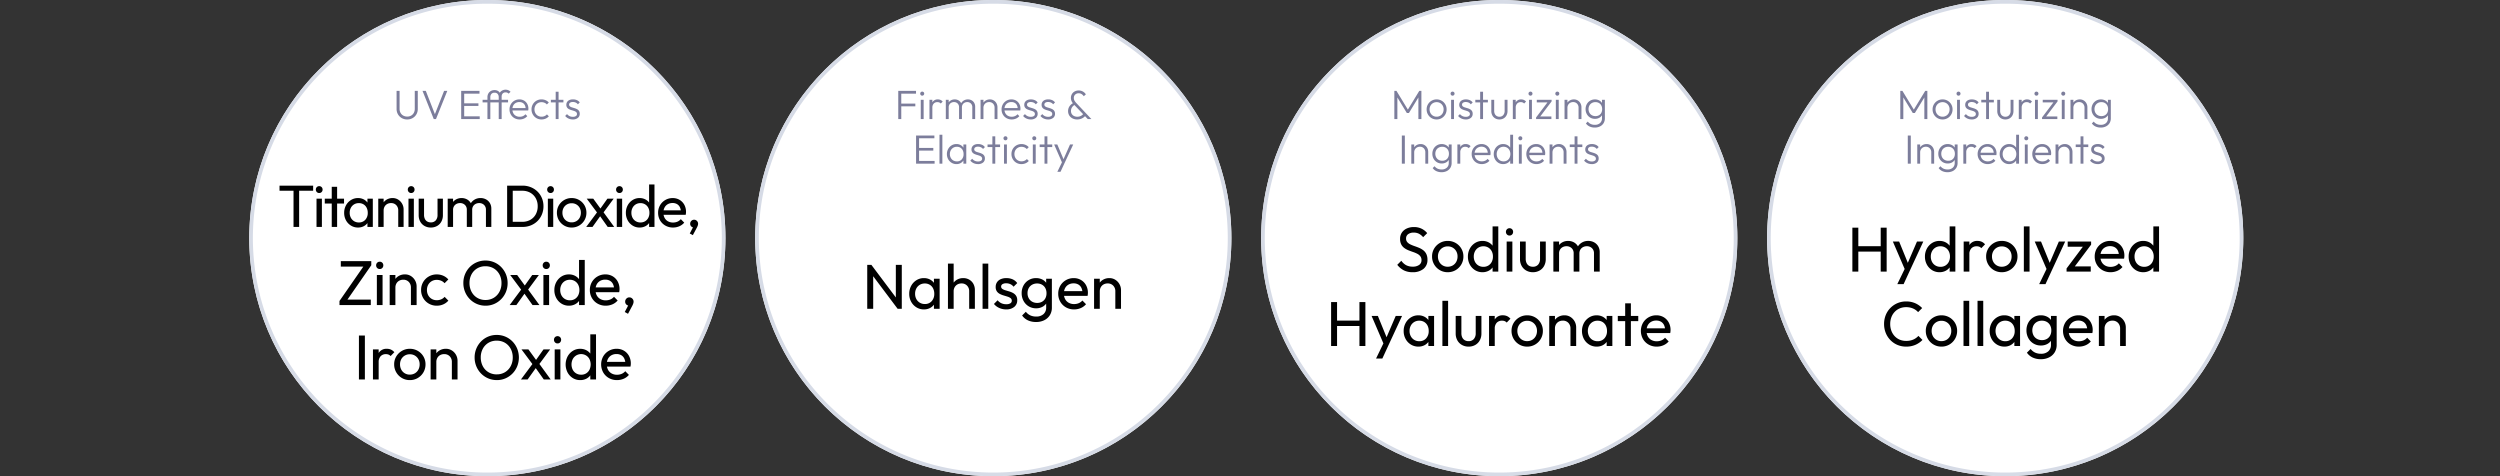
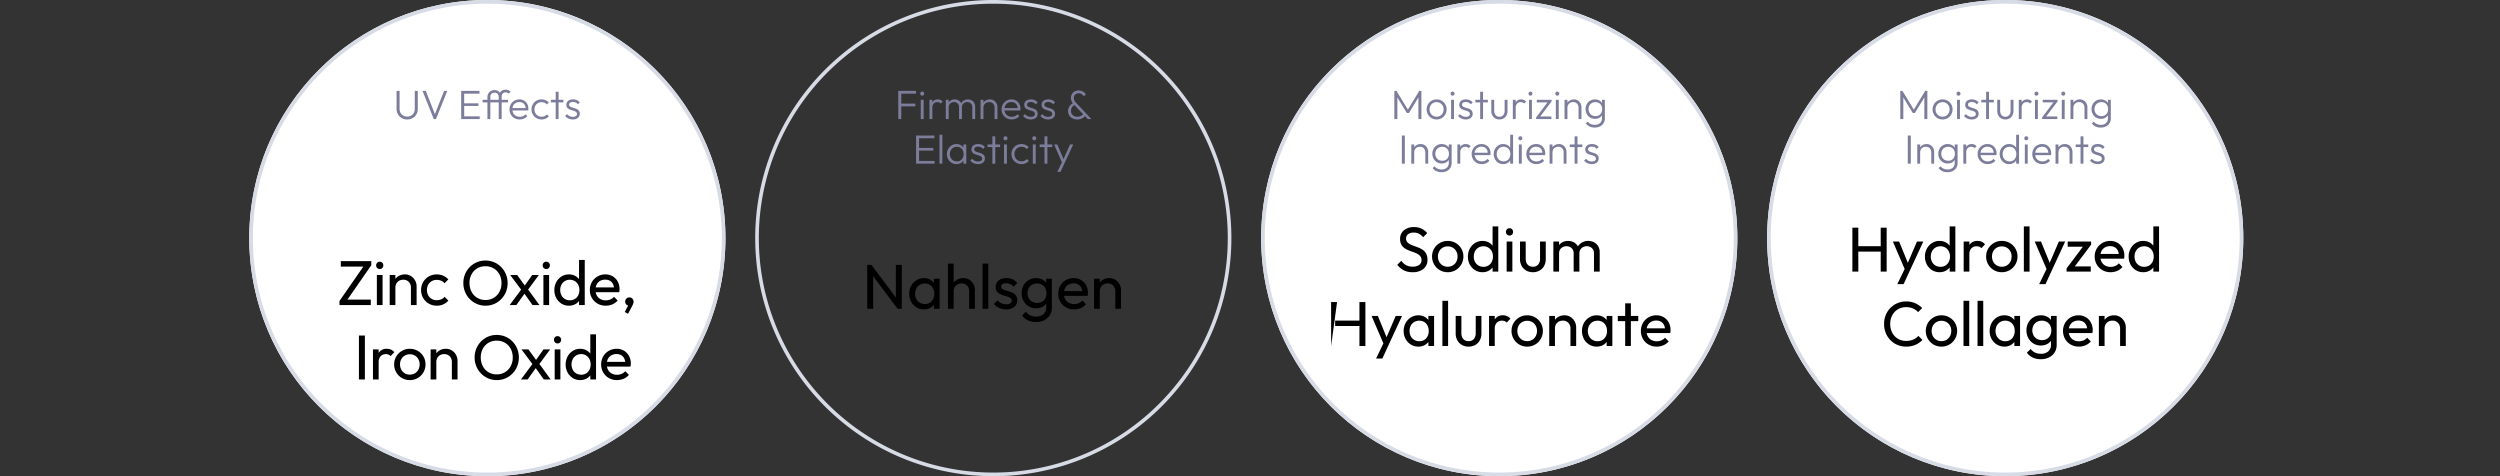
<svg xmlns="http://www.w3.org/2000/svg" viewBox="0 0 672 128" height="128" width="672">
  <rect x="0" y="0" width="672" height="128" fill="#333333" stroke="none" />
  <g transform="translate(-1820 -9070)">
    <path fill="none" transform="translate(1820 9070)" d="M0,0H672V128H0Z" />
    <circle fill="#fff" transform="translate(1887 9070)" r="64" cy="64" cx="64" />
    <path fill="#d6dbe6" transform="translate(1887 9070)" d="M64,1A62.7,62.7,0,0,0,28.777,11.759,63.187,63.187,0,0,0,5.95,39.478a62.916,62.916,0,0,0,5.808,59.745A63.187,63.187,0,0,0,39.478,122.05a62.916,62.916,0,0,0,59.745-5.808A63.187,63.187,0,0,0,122.05,88.522a62.916,62.916,0,0,0-5.808-59.745A63.187,63.187,0,0,0,88.522,5.95,62.6,62.6,0,0,0,64,1m0-1A64,64,0,1,1,0,64,64,64,0,0,1,64,0Z" />
-     <circle fill="#fff" transform="translate(2023 9070)" r="64" cy="64" cx="64" />
    <path fill="#d6dbe6" transform="translate(2023 9070)" d="M64,1A62.7,62.7,0,0,0,28.777,11.759,63.187,63.187,0,0,0,5.95,39.478a62.916,62.916,0,0,0,5.808,59.745A63.187,63.187,0,0,0,39.478,122.05a62.916,62.916,0,0,0,59.745-5.808A63.187,63.187,0,0,0,122.05,88.522a62.916,62.916,0,0,0-5.808-59.745A63.187,63.187,0,0,0,88.522,5.95,62.6,62.6,0,0,0,64,1m0-1A64,64,0,1,1,0,64,64,64,0,0,1,64,0Z" />
    <circle fill="#fff" transform="translate(2159 9070)" r="64" cy="64" cx="64" />
    <path fill="#d6dbe6" transform="translate(2159 9070)" d="M64,1A62.7,62.7,0,0,0,28.777,11.759,63.187,63.187,0,0,0,5.95,39.478a62.916,62.916,0,0,0,5.808,59.745A63.187,63.187,0,0,0,39.478,122.05a62.916,62.916,0,0,0,59.745-5.808A63.187,63.187,0,0,0,122.05,88.522a62.916,62.916,0,0,0-5.808-59.745A63.187,63.187,0,0,0,88.522,5.95,62.6,62.6,0,0,0,64,1m0-1A64,64,0,1,1,0,64,64,64,0,0,1,64,0Z" />
    <circle fill="#fff" transform="translate(2295 9070)" r="64" cy="64" cx="64" />
    <path fill="#d6dbe6" transform="translate(2295 9070)" d="M64,1A62.7,62.7,0,0,0,28.777,11.759,63.187,63.187,0,0,0,5.95,39.478a62.916,62.916,0,0,0,5.808,59.745A63.187,63.187,0,0,0,39.478,122.05a62.916,62.916,0,0,0,59.745-5.808A63.187,63.187,0,0,0,122.05,88.522a62.916,62.916,0,0,0-5.808-59.745A63.187,63.187,0,0,0,88.522,5.95,62.6,62.6,0,0,0,64,1m0-1A64,64,0,1,1,0,64,64,64,0,0,1,64,0Z" />
    <path fill="#7c7d9b" transform="translate(1951 9102)" d="M-21.542.11a2.9,2.9,0,0,1-1.464-.368,2.715,2.715,0,0,1-1.019-1.01A2.827,2.827,0,0,1-24.4-2.717V-7.568h.809v4.813a2.2,2.2,0,0,0,.269,1.109,1.868,1.868,0,0,0,.735.726,2.133,2.133,0,0,0,1.043.255A2.1,2.1,0,0,0-20.5-.92a1.869,1.869,0,0,0,.723-.726,2.188,2.188,0,0,0,.267-1.1V-7.568h.808v4.862a2.813,2.813,0,0,1-.371,1.444,2.718,2.718,0,0,1-1.012,1A2.877,2.877,0,0,1-21.542.11ZM-14.41,0l-3.014-7.568h.88l2.607,6.677h-.325l2.629-6.677h.864L-13.805,0Zm7.376,0V-7.568h.808V0ZM-6.5,0V-.737h4.449V0Zm0-3.52v-.709h4.1v.709Zm0-3.311v-.737h4.389v.737ZM.022,0V-5.869a1.98,1.98,0,0,1,.242-.99,1.769,1.769,0,0,1,.674-.676,1.96,1.96,0,0,1,.993-.247,1.713,1.713,0,0,1,.943.242,1.5,1.5,0,0,1,.567.663,2.283,2.283,0,0,1,.19.949H3.058a1.285,1.285,0,0,0-.294-.831,1.046,1.046,0,0,0-.833-.319,1.059,1.059,0,0,0-.839.327A1.286,1.286,0,0,0,.8-5.869V0Zm-1.3-4.471v-.7H5.566v.7ZM3.058,0V-6.044A1.888,1.888,0,0,1,3.3-7a1.726,1.726,0,0,1,.657-.652,1.921,1.921,0,0,1,.963-.237,1.757,1.757,0,0,1,.737.146,1.879,1.879,0,0,1,.578.415l-.506.506a1.154,1.154,0,0,0-.366-.261,1.111,1.111,0,0,0-.448-.085,1.022,1.022,0,0,0-.792.305,1.192,1.192,0,0,0-.28.839V0ZM8.679.11A2.754,2.754,0,0,1,7.288-.242a2.6,2.6,0,0,1-.973-.965A2.7,2.7,0,0,1,5.957-2.59a2.7,2.7,0,0,1,.349-1.372,2.6,2.6,0,0,1,.954-.963A2.625,2.625,0,0,1,8.613-5.28a2.418,2.418,0,0,1,1.254.322,2.29,2.29,0,0,1,.855.888,2.655,2.655,0,0,1,.311,1.3q0,.088-.011.2t-.039.27H6.5v-.655H10.56l-.275.237a2.1,2.1,0,0,0-.192-.979,1.508,1.508,0,0,0-.583-.641A1.739,1.739,0,0,0,8.6-4.565a1.917,1.917,0,0,0-.982.245,1.7,1.7,0,0,0-.655.679,2.128,2.128,0,0,0-.234,1.023,2.169,2.169,0,0,0,.245,1.051,1.741,1.741,0,0,0,.69.7A2.076,2.076,0,0,0,8.7-.616a2.16,2.16,0,0,0,.863-.171,1.752,1.752,0,0,0,.671-.506l.5.506a2.432,2.432,0,0,1-.9.663A2.852,2.852,0,0,1,8.679.11Zm5.885,0a2.66,2.66,0,0,1-1.369-.358,2.63,2.63,0,0,1-.965-.973A2.705,2.705,0,0,1,11.874-2.6a2.661,2.661,0,0,1,.355-1.367,2.628,2.628,0,0,1,.965-.963,2.676,2.676,0,0,1,1.369-.355,2.7,2.7,0,0,1,1.089.22,2.447,2.447,0,0,1,.864.622L16-3.921a1.778,1.778,0,0,0-.635-.457,2.019,2.019,0,0,0-.806-.159,1.88,1.88,0,0,0-.973.253,1.824,1.824,0,0,0-.674.688,2,2,0,0,0-.245,1,2.051,2.051,0,0,0,.245,1.009,1.827,1.827,0,0,0,.674.7,1.864,1.864,0,0,0,.973.256,2.053,2.053,0,0,0,.814-.159,1.794,1.794,0,0,0,.643-.462l.511.517a2.457,2.457,0,0,1-.874.627A2.74,2.74,0,0,1,14.564.11ZM18.37,0V-7.348h.775V0Zm-1.3-4.471v-.7h3.377v.7ZM22.973.11a2.771,2.771,0,0,1-.806-.115,2.6,2.6,0,0,1-.7-.324,2.531,2.531,0,0,1-.55-.5l.5-.506a1.939,1.939,0,0,0,.7.555,2.055,2.055,0,0,0,.872.181,1.441,1.441,0,0,0,.809-.2.622.622,0,0,0,.292-.547.663.663,0,0,0-.206-.517,1.521,1.521,0,0,0-.533-.3q-.327-.113-.69-.217a4.265,4.265,0,0,1-.69-.264,1.415,1.415,0,0,1-.534-.443,1.247,1.247,0,0,1-.206-.751,1.342,1.342,0,0,1,.217-.764,1.435,1.435,0,0,1,.616-.506,2.275,2.275,0,0,1,.949-.181,2.58,2.58,0,0,1,1.059.209,1.835,1.835,0,0,1,.762.616l-.5.5a1.51,1.51,0,0,0-.572-.459,1.82,1.82,0,0,0-.781-.162,1.238,1.238,0,0,0-.748.193.6.6,0,0,0-.258.5.58.58,0,0,0,.206.473,1.586,1.586,0,0,0,.534.275q.327.1.69.209a3.712,3.712,0,0,1,.69.275,1.48,1.48,0,0,1,.534.462,1.327,1.327,0,0,1,.206.781,1.354,1.354,0,0,1-.5,1.108A2.084,2.084,0,0,1,22.973.11Z" />
    <path fill="#7c7d9b" transform="translate(2087 9102)" d="M-25.547,0V-7.568h.809V0Zm.534-3.415v-.737h4.053v.737Zm0-3.415v-.737h4.24v.737ZM-19.5,0V-5.17h.775V0Zm.385-6.286a.5.5,0,0,1-.377-.16.539.539,0,0,1-.151-.385.527.527,0,0,1,.151-.385.507.507,0,0,1,.377-.154.52.52,0,0,1,.388.154.527.527,0,0,1,.151.385.539.539,0,0,1-.151.385A.511.511,0,0,1-19.112-6.286ZM-17.16,0V-5.17h.776V0Zm.776-3.014-.325-.138a2.351,2.351,0,0,1,.479-1.557,1.622,1.622,0,0,1,1.315-.572,1.78,1.78,0,0,1,.707.137,1.729,1.729,0,0,1,.6.44l-.511.534a1.114,1.114,0,0,0-.41-.291,1.393,1.393,0,0,0-.514-.088,1.278,1.278,0,0,0-.963.388A1.591,1.591,0,0,0-16.384-3.014ZM-12.765,0V-5.17h.775V0Zm3.558,0V-3.168a1.355,1.355,0,0,0-.385-1.015,1.335,1.335,0,0,0-.973-.377,1.509,1.509,0,0,0-.718.17,1.331,1.331,0,0,0-.514.478,1.352,1.352,0,0,0-.193.731l-.352-.137a1.988,1.988,0,0,1,.261-1.034,1.832,1.832,0,0,1,.71-.685,2.06,2.06,0,0,1,1-.245,2,2,0,0,1,.987.242,1.794,1.794,0,0,1,.693.682,2.044,2.044,0,0,1,.256,1.045V0Zm3.559,0V-3.168a1.355,1.355,0,0,0-.385-1.015,1.335,1.335,0,0,0-.974-.377,1.513,1.513,0,0,0-.715.17,1.326,1.326,0,0,0-.517.478,1.352,1.352,0,0,0-.193.731l-.457-.137A2.059,2.059,0,0,1-8.58-4.353a1.965,1.965,0,0,1,.737-.682A2.1,2.1,0,0,1-6.836-5.28a2.047,2.047,0,0,1,1,.242,1.817,1.817,0,0,1,.7.685,2.024,2.024,0,0,1,.261,1.048V0ZM.341,0V-3.036a1.527,1.527,0,0,0-.4-1.1,1.4,1.4,0,0,0-1.063-.424,1.572,1.572,0,0,0-.791.2,1.417,1.417,0,0,0-.538.536,1.555,1.555,0,0,0-.2.786L-3-3.24a2.015,2.015,0,0,1,.272-1.048,1.983,1.983,0,0,1,.745-.726A2.138,2.138,0,0,1-.916-5.28,1.943,1.943,0,0,1,.14-4.991a2.027,2.027,0,0,1,.718.77,2.19,2.19,0,0,1,.259,1.053V0ZM-3.426,0V-5.17h.776V0ZM4.945.11A2.754,2.754,0,0,1,3.553-.242a2.6,2.6,0,0,1-.974-.965A2.7,2.7,0,0,1,2.222-2.59a2.7,2.7,0,0,1,.349-1.372,2.6,2.6,0,0,1,.954-.963A2.625,2.625,0,0,1,4.879-5.28a2.418,2.418,0,0,1,1.254.322,2.29,2.29,0,0,1,.855.888,2.655,2.655,0,0,1,.311,1.3q0,.088-.011.2t-.039.27H2.767v-.655H6.826l-.275.237A2.1,2.1,0,0,0,6.358-3.7a1.508,1.508,0,0,0-.583-.641,1.739,1.739,0,0,0-.913-.228,1.917,1.917,0,0,0-.982.245,1.7,1.7,0,0,0-.655.679,2.128,2.128,0,0,0-.234,1.023,2.169,2.169,0,0,0,.245,1.051,1.741,1.741,0,0,0,.69.7,2.076,2.076,0,0,0,1.034.25,2.16,2.16,0,0,0,.864-.171A1.752,1.752,0,0,0,6.5-1.293L7-.787a2.432,2.432,0,0,1-.9.663A2.852,2.852,0,0,1,4.945.11Zm5.12,0a2.771,2.771,0,0,1-.806-.115,2.6,2.6,0,0,1-.7-.324,2.531,2.531,0,0,1-.55-.5l.5-.506a1.939,1.939,0,0,0,.7.555,2.055,2.055,0,0,0,.872.181,1.441,1.441,0,0,0,.808-.2.622.622,0,0,0,.292-.547.663.663,0,0,0-.206-.517,1.521,1.521,0,0,0-.533-.3q-.327-.113-.69-.217a4.265,4.265,0,0,1-.69-.264,1.415,1.415,0,0,1-.533-.443,1.247,1.247,0,0,1-.206-.751,1.342,1.342,0,0,1,.217-.764A1.435,1.435,0,0,1,9.155-5.1,2.275,2.275,0,0,1,10.1-5.28a2.58,2.58,0,0,1,1.059.209,1.835,1.835,0,0,1,.762.616l-.5.5a1.51,1.51,0,0,0-.572-.459,1.82,1.82,0,0,0-.781-.162,1.238,1.238,0,0,0-.748.193.6.6,0,0,0-.258.5.58.58,0,0,0,.206.473,1.586,1.586,0,0,0,.534.275q.327.1.69.209a3.712,3.712,0,0,1,.69.275,1.48,1.48,0,0,1,.533.462,1.327,1.327,0,0,1,.206.781,1.354,1.354,0,0,1-.5,1.108A2.084,2.084,0,0,1,10.065.11Zm4.659,0a2.771,2.771,0,0,1-.806-.115,2.6,2.6,0,0,1-.7-.324,2.531,2.531,0,0,1-.55-.5l.5-.506a1.939,1.939,0,0,0,.7.555,2.055,2.055,0,0,0,.872.181,1.441,1.441,0,0,0,.808-.2.622.622,0,0,0,.292-.547.663.663,0,0,0-.206-.517,1.521,1.521,0,0,0-.533-.3q-.327-.113-.69-.217a4.265,4.265,0,0,1-.69-.264,1.415,1.415,0,0,1-.533-.443,1.247,1.247,0,0,1-.206-.751,1.342,1.342,0,0,1,.217-.764,1.435,1.435,0,0,1,.616-.506,2.275,2.275,0,0,1,.949-.181,2.58,2.58,0,0,1,1.059.209,1.835,1.835,0,0,1,.762.616l-.5.5a1.51,1.51,0,0,0-.572-.459,1.82,1.82,0,0,0-.781-.162,1.238,1.238,0,0,0-.748.193.6.6,0,0,0-.258.5.58.58,0,0,0,.206.473,1.586,1.586,0,0,0,.534.275q.327.1.69.209a3.712,3.712,0,0,1,.69.275,1.48,1.48,0,0,1,.533.462,1.327,1.327,0,0,1,.206.781,1.354,1.354,0,0,1-.5,1.108A2.084,2.084,0,0,1,14.724.11ZM25.388,0,21.736-3.839a3.743,3.743,0,0,1-.66-.9,2.084,2.084,0,0,1-.215-.935,1.992,1.992,0,0,1,.267-1.034,1.92,1.92,0,0,1,.74-.712,2.2,2.2,0,0,1,1.083-.261,2.275,2.275,0,0,1,.8.135,2.3,2.3,0,0,1,.649.366,2.161,2.161,0,0,1,.479.539l-.561.511a2.1,2.1,0,0,0-.588-.586,1.394,1.394,0,0,0-.77-.212,1.325,1.325,0,0,0-.946.346,1.188,1.188,0,0,0-.368.908,1.458,1.458,0,0,0,.176.726,3.846,3.846,0,0,0,.561.72L26.361,0ZM22.55.11a2.7,2.7,0,0,1-1.279-.292,2.18,2.18,0,0,1-.864-.8A2.186,2.186,0,0,1,20.1-2.145a2.274,2.274,0,0,1,.377-1.273,2.5,2.5,0,0,1,1.053-.894l.385.489a1.84,1.84,0,0,0-.753.665,1.8,1.8,0,0,0-.281,1,1.476,1.476,0,0,0,.217.806,1.476,1.476,0,0,0,.6.536,1.942,1.942,0,0,0,.88.193,2.021,2.021,0,0,0,1.037-.261,1.789,1.789,0,0,0,.679-.674l.512.577a2.248,2.248,0,0,1-.569.572,2.83,2.83,0,0,1-.778.385A2.955,2.955,0,0,1,22.55.11ZM-20.76,12V4.432h.809V12Zm.534,0v-.737h4.449V12Zm0-3.52V7.771h4.1V8.48Zm0-3.311V4.432h4.389v.737ZM-14.468,12V4.212h.775V12Zm4.571.11a2.478,2.478,0,0,1-1.315-.355,2.567,2.567,0,0,1-.921-.962,2.762,2.762,0,0,1-.338-1.367,2.789,2.789,0,0,1,.338-1.375,2.611,2.611,0,0,1,.918-.971,2.426,2.426,0,0,1,1.306-.36,2.319,2.319,0,0,1,1.061.236,2.025,2.025,0,0,1,.762.66A2.087,2.087,0,0,1-7.73,8.6v1.623a2.168,2.168,0,0,1-.357.987,2,2,0,0,1-.756.663A2.289,2.289,0,0,1-9.9,12.11Zm.121-.731a1.656,1.656,0,0,0,1.3-.542A2.039,2.039,0,0,0-7.994,9.42a2.266,2.266,0,0,0-.223-1.031,1.67,1.67,0,0,0-.627-.69,1.77,1.77,0,0,0-.943-.247,1.861,1.861,0,0,0-.973.253,1.82,1.82,0,0,0-.668.7,2.063,2.063,0,0,0-.245,1.015,2.063,2.063,0,0,0,.245,1.015,1.807,1.807,0,0,0,.674.7A1.891,1.891,0,0,0-9.776,11.378ZM-8.038,12V10.614l.154-1.271L-8.038,8.1V6.83h.775V12Zm3.916.11a2.771,2.771,0,0,1-.806-.115,2.6,2.6,0,0,1-.7-.325,2.531,2.531,0,0,1-.55-.495l.5-.506a1.939,1.939,0,0,0,.7.556,2.055,2.055,0,0,0,.872.182,1.441,1.441,0,0,0,.808-.2.622.622,0,0,0,.292-.547.663.663,0,0,0-.206-.517,1.521,1.521,0,0,0-.533-.3q-.327-.113-.69-.217a4.265,4.265,0,0,1-.69-.264,1.415,1.415,0,0,1-.533-.443,1.247,1.247,0,0,1-.206-.751,1.342,1.342,0,0,1,.217-.764A1.435,1.435,0,0,1-5.033,6.9a2.275,2.275,0,0,1,.949-.181,2.58,2.58,0,0,1,1.059.209,1.835,1.835,0,0,1,.762.616l-.5.5a1.51,1.51,0,0,0-.572-.459,1.82,1.82,0,0,0-.781-.162,1.238,1.238,0,0,0-.748.193.6.6,0,0,0-.259.5.58.58,0,0,0,.206.473,1.586,1.586,0,0,0,.534.275q.327.1.69.209A3.712,3.712,0,0,1-3,9.349a1.48,1.48,0,0,1,.533.462,1.327,1.327,0,0,1,.206.781,1.354,1.354,0,0,1-.5,1.108A2.084,2.084,0,0,1-4.122,12.11ZM-.25,12V4.652H.525V12Zm-1.3-4.471v-.7H1.823v.7ZM2.879,12V6.83h.775V12Zm.385-6.286a.5.5,0,0,1-.377-.16.539.539,0,0,1-.151-.385.527.527,0,0,1,.151-.385.507.507,0,0,1,.377-.154.52.52,0,0,1,.388.154.527.527,0,0,1,.151.385.539.539,0,0,1-.151.385A.511.511,0,0,1,3.264,5.714Zm4.307,6.4A2.66,2.66,0,0,1,6.2,11.752a2.63,2.63,0,0,1-.965-.973A2.705,2.705,0,0,1,4.881,9.4a2.661,2.661,0,0,1,.355-1.367A2.628,2.628,0,0,1,6.2,7.075,2.814,2.814,0,0,1,8.66,6.94a2.447,2.447,0,0,1,.864.622l-.512.517a1.778,1.778,0,0,0-.635-.457,2.019,2.019,0,0,0-.806-.159,1.88,1.88,0,0,0-.973.253,1.824,1.824,0,0,0-.674.687,2,2,0,0,0-.245,1,2.051,2.051,0,0,0,.245,1.009,1.827,1.827,0,0,0,.674.7,1.864,1.864,0,0,0,.973.256,2.053,2.053,0,0,0,.814-.16,1.794,1.794,0,0,0,.643-.462l.511.517a2.457,2.457,0,0,1-.874.627A2.74,2.74,0,0,1,7.571,12.11ZM10.623,12V6.83H11.4V12Zm.385-6.286a.5.5,0,0,1-.377-.16.539.539,0,0,1-.151-.385.527.527,0,0,1,.151-.385.507.507,0,0,1,.377-.154.52.52,0,0,1,.388.154.527.527,0,0,1,.151.385.539.539,0,0,1-.151.385A.511.511,0,0,1,11.008,5.714ZM13.764,12V4.652h.776V12Zm-1.3-4.471v-.7h3.377v.7Zm6.16,4.5-2.271-5.2H17.2l1.826,4.334h-.319l1.92-4.334h.858l-2.425,5.2Zm-1.413,2.15,1.424-2.931.429.781-1,2.15Z" />
    <path fill="#7c7d9b" transform="translate(2223 9102)" d="M-28.2,0V-7.568h.572l3.267,5.363h-.407L-21.5-7.568h.572V0h-.808V-6.16l.187.049-2.728,4.477h-.572L-27.574-6.11l.187-.049V0Zm11.358.11A2.619,2.619,0,0,1-18.2-.25a2.679,2.679,0,0,1-.965-.976A2.689,2.689,0,0,1-19.522-2.6a2.62,2.62,0,0,1,.358-1.359,2.684,2.684,0,0,1,.965-.962,2.634,2.634,0,0,1,1.361-.358,2.65,2.65,0,0,1,1.361.355,2.655,2.655,0,0,1,.965.963A2.634,2.634,0,0,1-14.154-2.6a2.685,2.685,0,0,1-.358,1.378,2.685,2.685,0,0,1-.965.974A2.619,2.619,0,0,1-16.838.11Zm0-.742a1.85,1.85,0,0,0,.971-.256,1.823,1.823,0,0,0,.671-.7,2.083,2.083,0,0,0,.245-1.015A1.965,1.965,0,0,0-15.2-3.6a1.857,1.857,0,0,0-.671-.688,1.851,1.851,0,0,0-.968-.253,1.869,1.869,0,0,0-.968.253,1.824,1.824,0,0,0-.674.688,1.993,1.993,0,0,0-.245,1A2.067,2.067,0,0,0-18.48-1.59a1.822,1.822,0,0,0,.674.7A1.854,1.854,0,0,0-16.838-.632Zm3.9.632V-5.17h.775V0Zm.385-6.286a.5.5,0,0,1-.377-.16.539.539,0,0,1-.151-.385.527.527,0,0,1,.151-.385.507.507,0,0,1,.377-.154.52.52,0,0,1,.388.154.527.527,0,0,1,.151.385.539.539,0,0,1-.151.385A.511.511,0,0,1-12.548-6.286ZM-9.006.11a2.771,2.771,0,0,1-.806-.115,2.6,2.6,0,0,1-.7-.324,2.531,2.531,0,0,1-.55-.5l.5-.506a1.939,1.939,0,0,0,.7.555,2.055,2.055,0,0,0,.872.181,1.441,1.441,0,0,0,.808-.2.622.622,0,0,0,.292-.547A.663.663,0,0,0-8.1-1.854a1.521,1.521,0,0,0-.533-.3q-.327-.113-.69-.217a4.265,4.265,0,0,1-.69-.264,1.415,1.415,0,0,1-.533-.443,1.247,1.247,0,0,1-.206-.751,1.342,1.342,0,0,1,.217-.764A1.435,1.435,0,0,1-9.917-5.1a2.275,2.275,0,0,1,.949-.181,2.58,2.58,0,0,1,1.059.209,1.835,1.835,0,0,1,.762.616l-.5.5a1.51,1.51,0,0,0-.572-.459A1.82,1.82,0,0,0-9-4.576a1.238,1.238,0,0,0-.748.193.6.6,0,0,0-.258.5A.58.58,0,0,0-9.8-3.41a1.586,1.586,0,0,0,.534.275q.327.1.69.209a3.712,3.712,0,0,1,.69.275,1.48,1.48,0,0,1,.533.462,1.327,1.327,0,0,1,.206.781A1.354,1.354,0,0,1-7.651-.3,2.084,2.084,0,0,1-9.006.11ZM-5.134,0V-7.348h.776V0Zm-1.3-4.471v-.7h3.377v.7ZM.041.11A2.2,2.2,0,0,1-1.085-.179a2.028,2.028,0,0,1-.774-.8,2.439,2.439,0,0,1-.278-1.184V-5.17h.776v2.976a1.873,1.873,0,0,0,.17.825A1.279,1.279,0,0,0-.7-.822a1.4,1.4,0,0,0,.744.2,1.3,1.3,0,0,0,1.024-.426,1.661,1.661,0,0,0,.377-1.141V-5.17h.776v3.009A2.455,2.455,0,0,1,1.941-.976a2.014,2.014,0,0,1-.768.8A2.206,2.206,0,0,1,.041.11ZM3.649,0V-5.17h.776V0Zm.776-3.014L4.1-3.151a2.351,2.351,0,0,1,.478-1.557A1.622,1.622,0,0,1,5.893-5.28a1.78,1.78,0,0,1,.707.137,1.729,1.729,0,0,1,.6.44l-.511.534a1.114,1.114,0,0,0-.41-.291,1.393,1.393,0,0,0-.514-.088,1.278,1.278,0,0,0-.962.388A1.591,1.591,0,0,0,4.425-3.014ZM8.005,0V-5.17h.775V0ZM8.39-6.286a.5.5,0,0,1-.377-.16.539.539,0,0,1-.151-.385.527.527,0,0,1,.151-.385A.507.507,0,0,1,8.39-7.37a.52.52,0,0,1,.388.154.527.527,0,0,1,.151.385.539.539,0,0,1-.151.385A.511.511,0,0,1,8.39-6.286ZM9.9-.424l3.262-4.323h.913L10.81-.424ZM9.9,0V-.424L10.563-.7h3.449V0Zm.187-4.471v-.7h3.987v.424l-.72.275ZM15.21,0V-5.17h.775V0ZM15.6-6.286a.5.5,0,0,1-.377-.16.539.539,0,0,1-.151-.385.527.527,0,0,1,.151-.385A.507.507,0,0,1,15.6-7.37a.52.52,0,0,1,.388.154.527.527,0,0,1,.151.385.539.539,0,0,1-.151.385A.511.511,0,0,1,15.6-6.286ZM21.315,0V-3.036a1.527,1.527,0,0,0-.4-1.1,1.4,1.4,0,0,0-1.063-.424,1.572,1.572,0,0,0-.791.2,1.417,1.417,0,0,0-.538.536,1.555,1.555,0,0,0-.2.786l-.352-.2a2.015,2.015,0,0,1,.272-1.048,1.983,1.983,0,0,1,.745-.726,2.138,2.138,0,0,1,1.07-.267,1.943,1.943,0,0,1,1.057.289,2.027,2.027,0,0,1,.718.77,2.19,2.19,0,0,1,.259,1.053V0ZM17.548,0V-5.17h.776V0Zm8.124,2.288A3.217,3.217,0,0,1,24.28,2a2.466,2.466,0,0,1-.985-.822l.5-.5a2.12,2.12,0,0,0,.781.643,2.505,2.505,0,0,0,1.111.231,2.008,2.008,0,0,0,1.405-.473A1.647,1.647,0,0,0,27.613-.2V-1.5l.154-1.177-.154-1.166V-5.17h.775V-.2A2.456,2.456,0,0,1,28.047,1.1a2.338,2.338,0,0,1-.954.872A3.082,3.082,0,0,1,25.671,2.288Zm.055-2.343A2.475,2.475,0,0,1,24.434-.4a2.456,2.456,0,0,1-.9-.935,2.716,2.716,0,0,1-.33-1.342A2.692,2.692,0,0,1,23.529-4a2.467,2.467,0,0,1,.9-.932,2.45,2.45,0,0,1,1.287-.344,2.419,2.419,0,0,1,1.081.234,2,2,0,0,1,.77.655,2.082,2.082,0,0,1,.355.993v1.468a2.115,2.115,0,0,1-.363.984,2.019,2.019,0,0,1-.767.657A2.359,2.359,0,0,1,25.726-.055Zm.143-.732a1.84,1.84,0,0,0,.938-.234,1.606,1.606,0,0,0,.627-.657,2.1,2.1,0,0,0,.223-.99,2.048,2.048,0,0,0-.225-.982,1.666,1.666,0,0,0-.63-.66,1.817,1.817,0,0,0-.943-.239,1.918,1.918,0,0,0-.965.239,1.71,1.71,0,0,0-.657.66A1.959,1.959,0,0,0,24-2.673a1.976,1.976,0,0,0,.239.979,1.713,1.713,0,0,0,.66.668A1.929,1.929,0,0,0,25.869-.787ZM-26.186,12V4.432h.809V12Zm6.314,0V8.964a1.527,1.527,0,0,0-.4-1.1,1.4,1.4,0,0,0-1.063-.424,1.572,1.572,0,0,0-.791.2,1.417,1.417,0,0,0-.538.536,1.555,1.555,0,0,0-.2.786l-.352-.2a2.015,2.015,0,0,1,.272-1.048,1.983,1.983,0,0,1,.745-.726,2.138,2.138,0,0,1,1.07-.267,1.943,1.943,0,0,1,1.057.289,2.027,2.027,0,0,1,.718.77A2.19,2.19,0,0,1-19.1,8.832V12Zm-3.767,0V6.83h.776V12Zm8.124,2.288A3.217,3.217,0,0,1-16.907,14a2.466,2.466,0,0,1-.985-.822l.5-.5a2.12,2.12,0,0,0,.781.643,2.5,2.5,0,0,0,1.111.231,2.008,2.008,0,0,0,1.405-.473,1.647,1.647,0,0,0,.52-1.281V10.5l.154-1.177-.154-1.166V6.83h.775V11.8a2.456,2.456,0,0,1-.341,1.306,2.338,2.338,0,0,1-.954.872A3.082,3.082,0,0,1-15.516,14.288Zm.055-2.343a2.475,2.475,0,0,1-1.293-.341,2.456,2.456,0,0,1-.9-.935,2.716,2.716,0,0,1-.33-1.342A2.692,2.692,0,0,1-17.658,8a2.467,2.467,0,0,1,.9-.932,2.45,2.45,0,0,1,1.287-.344,2.419,2.419,0,0,1,1.081.234,2,2,0,0,1,.77.655,2.083,2.083,0,0,1,.355.993v1.469a2.115,2.115,0,0,1-.363.984,2.019,2.019,0,0,1-.767.657A2.359,2.359,0,0,1-15.46,11.945Zm.143-.731a1.84,1.84,0,0,0,.938-.234,1.606,1.606,0,0,0,.627-.657,2.1,2.1,0,0,0,.223-.99,2.048,2.048,0,0,0-.225-.982,1.666,1.666,0,0,0-.63-.66,1.817,1.817,0,0,0-.943-.239,1.918,1.918,0,0,0-.965.239,1.71,1.71,0,0,0-.657.66,1.959,1.959,0,0,0-.236.976,1.976,1.976,0,0,0,.239.979,1.713,1.713,0,0,0,.66.668A1.929,1.929,0,0,0-15.318,11.214Zm4.064.786V6.83h.775V12Zm.775-3.014-.324-.137a2.351,2.351,0,0,1,.478-1.557A1.622,1.622,0,0,1-9.009,6.72a1.78,1.78,0,0,1,.707.137,1.729,1.729,0,0,1,.6.44l-.512.534a1.114,1.114,0,0,0-.41-.291,1.393,1.393,0,0,0-.514-.088,1.278,1.278,0,0,0-.962.388A1.591,1.591,0,0,0-10.478,8.986Zm5.786,3.124a2.754,2.754,0,0,1-1.391-.352,2.6,2.6,0,0,1-.973-.965A2.7,2.7,0,0,1-7.414,9.41a2.7,2.7,0,0,1,.349-1.372,2.6,2.6,0,0,1,.954-.963A2.625,2.625,0,0,1-4.757,6.72,2.418,2.418,0,0,1-3.5,7.042a2.29,2.29,0,0,1,.855.888,2.655,2.655,0,0,1,.311,1.3q0,.088-.011.2t-.039.27H-6.87V9.047h4.059l-.275.236A2.1,2.1,0,0,0-3.278,8.3a1.508,1.508,0,0,0-.583-.641,1.739,1.739,0,0,0-.913-.228,1.917,1.917,0,0,0-.982.245,1.7,1.7,0,0,0-.655.679,2.128,2.128,0,0,0-.234,1.023,2.169,2.169,0,0,0,.245,1.05,1.741,1.741,0,0,0,.69.7,2.076,2.076,0,0,0,1.034.25,2.16,2.16,0,0,0,.864-.17,1.752,1.752,0,0,0,.671-.506l.5.506a2.432,2.432,0,0,1-.9.663A2.852,2.852,0,0,1-4.692,12.11Zm5.736,0a2.4,2.4,0,0,1-1.292-.355,2.554,2.554,0,0,1-.9-.962,2.8,2.8,0,0,1-.333-1.368,2.833,2.833,0,0,1,.333-1.381,2.567,2.567,0,0,1,.906-.967A2.39,2.39,0,0,1,1.045,6.72,2.356,2.356,0,0,1,2.1,6.954a2.121,2.121,0,0,1,.786.657,2,2,0,0,1,.371.99v1.623a2.077,2.077,0,0,1-1.147,1.647A2.335,2.335,0,0,1,1.045,12.11Zm.132-.731a1.761,1.761,0,0,0,.945-.251,1.734,1.734,0,0,0,.635-.693,2.372,2.372,0,0,0,0-2.04A1.75,1.75,0,0,0,2.114,7.7a1.78,1.78,0,0,0-.95-.251A1.766,1.766,0,0,0-.448,8.4a2.1,2.1,0,0,0-.24,1.019,2.118,2.118,0,0,0,.239,1.017,1.757,1.757,0,0,0,.661.7A1.855,1.855,0,0,0,1.177,11.378ZM3.718,12H2.942V10.614L3.1,9.344,2.942,8.1V4.212h.775Zm1.557,0V6.83H6.05V12Zm.385-6.286a.5.5,0,0,1-.377-.16.539.539,0,0,1-.151-.385.527.527,0,0,1,.151-.385.507.507,0,0,1,.377-.154.52.52,0,0,1,.388.154.527.527,0,0,1,.151.385.539.539,0,0,1-.151.385A.511.511,0,0,1,5.659,5.714ZM10,12.11a2.754,2.754,0,0,1-1.392-.352,2.6,2.6,0,0,1-.973-.965,2.863,2.863,0,0,1-.008-2.755,2.6,2.6,0,0,1,.954-.963A2.625,2.625,0,0,1,9.933,6.72a2.418,2.418,0,0,1,1.254.322,2.29,2.29,0,0,1,.855.888,2.655,2.655,0,0,1,.311,1.3q0,.088-.011.2T12.3,9.7H7.821V9.047H11.88l-.275.236a2.1,2.1,0,0,0-.192-.979,1.508,1.508,0,0,0-.583-.641,1.739,1.739,0,0,0-.913-.228,1.917,1.917,0,0,0-.982.245,1.7,1.7,0,0,0-.654.679,2.128,2.128,0,0,0-.234,1.023,2.169,2.169,0,0,0,.245,1.05,1.741,1.741,0,0,0,.69.7,2.076,2.076,0,0,0,1.034.25,2.16,2.16,0,0,0,.863-.17,1.752,1.752,0,0,0,.671-.506l.5.506a2.432,2.432,0,0,1-.9.663A2.852,2.852,0,0,1,10,12.11ZM17.3,12V8.964a1.527,1.527,0,0,0-.4-1.1,1.4,1.4,0,0,0-1.063-.424,1.572,1.572,0,0,0-.791.2,1.417,1.417,0,0,0-.538.536,1.555,1.555,0,0,0-.2.786l-.352-.2a2.015,2.015,0,0,1,.272-1.048,1.983,1.983,0,0,1,.745-.726,2.138,2.138,0,0,1,1.07-.267,1.943,1.943,0,0,1,1.057.289,2.027,2.027,0,0,1,.718.77,2.19,2.19,0,0,1,.259,1.053V12ZM13.53,12V6.83h.775V12Zm6.721,0V4.652h.775V12Zm-1.3-4.471v-.7h3.377v.7Zm5.907,4.581a2.771,2.771,0,0,1-.806-.115,2.6,2.6,0,0,1-.7-.325,2.531,2.531,0,0,1-.55-.495l.5-.506a1.939,1.939,0,0,0,.7.556,2.055,2.055,0,0,0,.872.182,1.441,1.441,0,0,0,.809-.2.622.622,0,0,0,.292-.547.663.663,0,0,0-.206-.517,1.521,1.521,0,0,0-.533-.3q-.327-.113-.69-.217a4.265,4.265,0,0,1-.69-.264,1.415,1.415,0,0,1-.534-.443,1.247,1.247,0,0,1-.206-.751,1.342,1.342,0,0,1,.217-.764,1.435,1.435,0,0,1,.616-.506,2.275,2.275,0,0,1,.949-.181,2.58,2.58,0,0,1,1.059.209,1.835,1.835,0,0,1,.762.616l-.5.5a1.51,1.51,0,0,0-.572-.459,1.82,1.82,0,0,0-.781-.162,1.238,1.238,0,0,0-.748.193.6.6,0,0,0-.258.5.58.58,0,0,0,.206.473,1.586,1.586,0,0,0,.534.275q.327.1.69.209a3.712,3.712,0,0,1,.69.275,1.48,1.48,0,0,1,.534.462,1.327,1.327,0,0,1,.206.781,1.354,1.354,0,0,1-.5,1.108A2.084,2.084,0,0,1,24.854,12.11Z" />
    <path fill="#7c7d9b" transform="translate(2359 9102)" d="M-28.2,0V-7.568h.572l3.267,5.363h-.407L-21.5-7.568h.572V0h-.808V-6.16l.187.049-2.728,4.477h-.572L-27.574-6.11l.187-.049V0Zm11.358.11A2.619,2.619,0,0,1-18.2-.25a2.679,2.679,0,0,1-.965-.976A2.689,2.689,0,0,1-19.522-2.6a2.62,2.62,0,0,1,.358-1.359,2.684,2.684,0,0,1,.965-.962,2.634,2.634,0,0,1,1.361-.358,2.65,2.65,0,0,1,1.361.355,2.655,2.655,0,0,1,.965.963A2.634,2.634,0,0,1-14.154-2.6a2.685,2.685,0,0,1-.358,1.378,2.685,2.685,0,0,1-.965.974A2.619,2.619,0,0,1-16.838.11Zm0-.742a1.85,1.85,0,0,0,.971-.256,1.823,1.823,0,0,0,.671-.7,2.083,2.083,0,0,0,.245-1.015A1.965,1.965,0,0,0-15.2-3.6a1.857,1.857,0,0,0-.671-.688,1.851,1.851,0,0,0-.968-.253,1.869,1.869,0,0,0-.968.253,1.824,1.824,0,0,0-.674.688,1.993,1.993,0,0,0-.245,1A2.067,2.067,0,0,0-18.48-1.59a1.822,1.822,0,0,0,.674.7A1.854,1.854,0,0,0-16.838-.632Zm3.9.632V-5.17h.775V0Zm.385-6.286a.5.5,0,0,1-.377-.16.539.539,0,0,1-.151-.385.527.527,0,0,1,.151-.385.507.507,0,0,1,.377-.154.52.52,0,0,1,.388.154.527.527,0,0,1,.151.385.539.539,0,0,1-.151.385A.511.511,0,0,1-12.548-6.286ZM-9.006.11a2.771,2.771,0,0,1-.806-.115,2.6,2.6,0,0,1-.7-.324,2.531,2.531,0,0,1-.55-.5l.5-.506a1.939,1.939,0,0,0,.7.555,2.055,2.055,0,0,0,.872.181,1.441,1.441,0,0,0,.808-.2.622.622,0,0,0,.292-.547A.663.663,0,0,0-8.1-1.854a1.521,1.521,0,0,0-.533-.3q-.327-.113-.69-.217a4.265,4.265,0,0,1-.69-.264,1.415,1.415,0,0,1-.533-.443,1.247,1.247,0,0,1-.206-.751,1.342,1.342,0,0,1,.217-.764A1.435,1.435,0,0,1-9.917-5.1a2.275,2.275,0,0,1,.949-.181,2.58,2.58,0,0,1,1.059.209,1.835,1.835,0,0,1,.762.616l-.5.5a1.51,1.51,0,0,0-.572-.459A1.82,1.82,0,0,0-9-4.576a1.238,1.238,0,0,0-.748.193.6.6,0,0,0-.258.5A.58.58,0,0,0-9.8-3.41a1.586,1.586,0,0,0,.534.275q.327.1.69.209a3.712,3.712,0,0,1,.69.275,1.48,1.48,0,0,1,.533.462,1.327,1.327,0,0,1,.206.781A1.354,1.354,0,0,1-7.651-.3,2.084,2.084,0,0,1-9.006.11ZM-5.134,0V-7.348h.776V0Zm-1.3-4.471v-.7h3.377v.7ZM.041.11A2.2,2.2,0,0,1-1.085-.179a2.028,2.028,0,0,1-.774-.8,2.439,2.439,0,0,1-.278-1.184V-5.17h.776v2.976a1.873,1.873,0,0,0,.17.825A1.279,1.279,0,0,0-.7-.822a1.4,1.4,0,0,0,.744.2,1.3,1.3,0,0,0,1.024-.426,1.661,1.661,0,0,0,.377-1.141V-5.17h.776v3.009A2.455,2.455,0,0,1,1.941-.976a2.014,2.014,0,0,1-.768.8A2.206,2.206,0,0,1,.041.11ZM3.649,0V-5.17h.776V0Zm.776-3.014L4.1-3.151a2.351,2.351,0,0,1,.478-1.557A1.622,1.622,0,0,1,5.893-5.28a1.78,1.78,0,0,1,.707.137,1.729,1.729,0,0,1,.6.44l-.511.534a1.114,1.114,0,0,0-.41-.291,1.393,1.393,0,0,0-.514-.088,1.278,1.278,0,0,0-.962.388A1.591,1.591,0,0,0,4.425-3.014ZM8.005,0V-5.17h.775V0ZM8.39-6.286a.5.5,0,0,1-.377-.16.539.539,0,0,1-.151-.385.527.527,0,0,1,.151-.385A.507.507,0,0,1,8.39-7.37a.52.52,0,0,1,.388.154.527.527,0,0,1,.151.385.539.539,0,0,1-.151.385A.511.511,0,0,1,8.39-6.286ZM9.9-.424l3.262-4.323h.913L10.81-.424ZM9.9,0V-.424L10.563-.7h3.449V0Zm.187-4.471v-.7h3.987v.424l-.72.275ZM15.21,0V-5.17h.775V0ZM15.6-6.286a.5.5,0,0,1-.377-.16.539.539,0,0,1-.151-.385.527.527,0,0,1,.151-.385A.507.507,0,0,1,15.6-7.37a.52.52,0,0,1,.388.154.527.527,0,0,1,.151.385.539.539,0,0,1-.151.385A.511.511,0,0,1,15.6-6.286ZM21.315,0V-3.036a1.527,1.527,0,0,0-.4-1.1,1.4,1.4,0,0,0-1.063-.424,1.572,1.572,0,0,0-.791.2,1.417,1.417,0,0,0-.538.536,1.555,1.555,0,0,0-.2.786l-.352-.2a2.015,2.015,0,0,1,.272-1.048,1.983,1.983,0,0,1,.745-.726,2.138,2.138,0,0,1,1.07-.267,1.943,1.943,0,0,1,1.057.289,2.027,2.027,0,0,1,.718.77,2.19,2.19,0,0,1,.259,1.053V0ZM17.548,0V-5.17h.776V0Zm8.124,2.288A3.217,3.217,0,0,1,24.28,2a2.466,2.466,0,0,1-.985-.822l.5-.5a2.12,2.12,0,0,0,.781.643,2.505,2.505,0,0,0,1.111.231,2.008,2.008,0,0,0,1.405-.473A1.647,1.647,0,0,0,27.613-.2V-1.5l.154-1.177-.154-1.166V-5.17h.775V-.2A2.456,2.456,0,0,1,28.047,1.1a2.338,2.338,0,0,1-.954.872A3.082,3.082,0,0,1,25.671,2.288Zm.055-2.343A2.475,2.475,0,0,1,24.434-.4a2.456,2.456,0,0,1-.9-.935,2.716,2.716,0,0,1-.33-1.342A2.692,2.692,0,0,1,23.529-4a2.467,2.467,0,0,1,.9-.932,2.45,2.45,0,0,1,1.287-.344,2.419,2.419,0,0,1,1.081.234,2,2,0,0,1,.77.655,2.082,2.082,0,0,1,.355.993v1.468a2.115,2.115,0,0,1-.363.984,2.019,2.019,0,0,1-.767.657A2.359,2.359,0,0,1,25.726-.055Zm.143-.732a1.84,1.84,0,0,0,.938-.234,1.606,1.606,0,0,0,.627-.657,2.1,2.1,0,0,0,.223-.99,2.048,2.048,0,0,0-.225-.982,1.666,1.666,0,0,0-.63-.66,1.817,1.817,0,0,0-.943-.239,1.918,1.918,0,0,0-.965.239,1.71,1.71,0,0,0-.657.66A1.959,1.959,0,0,0,24-2.673a1.976,1.976,0,0,0,.239.979,1.713,1.713,0,0,0,.66.668A1.929,1.929,0,0,0,25.869-.787ZM-26.186,12V4.432h.809V12Zm6.314,0V8.964a1.527,1.527,0,0,0-.4-1.1,1.4,1.4,0,0,0-1.063-.424,1.572,1.572,0,0,0-.791.2,1.417,1.417,0,0,0-.538.536,1.555,1.555,0,0,0-.2.786l-.352-.2a2.015,2.015,0,0,1,.272-1.048,1.983,1.983,0,0,1,.745-.726,2.138,2.138,0,0,1,1.07-.267,1.943,1.943,0,0,1,1.057.289,2.027,2.027,0,0,1,.718.77A2.19,2.19,0,0,1-19.1,8.832V12Zm-3.767,0V6.83h.776V12Zm8.124,2.288A3.217,3.217,0,0,1-16.907,14a2.466,2.466,0,0,1-.985-.822l.5-.5a2.12,2.12,0,0,0,.781.643,2.5,2.5,0,0,0,1.111.231,2.008,2.008,0,0,0,1.405-.473,1.647,1.647,0,0,0,.52-1.281V10.5l.154-1.177-.154-1.166V6.83h.775V11.8a2.456,2.456,0,0,1-.341,1.306,2.338,2.338,0,0,1-.954.872A3.082,3.082,0,0,1-15.516,14.288Zm.055-2.343a2.475,2.475,0,0,1-1.293-.341,2.456,2.456,0,0,1-.9-.935,2.716,2.716,0,0,1-.33-1.342A2.692,2.692,0,0,1-17.658,8a2.467,2.467,0,0,1,.9-.932,2.45,2.45,0,0,1,1.287-.344,2.419,2.419,0,0,1,1.081.234,2,2,0,0,1,.77.655,2.083,2.083,0,0,1,.355.993v1.469a2.115,2.115,0,0,1-.363.984,2.019,2.019,0,0,1-.767.657A2.359,2.359,0,0,1-15.46,11.945Zm.143-.731a1.84,1.84,0,0,0,.938-.234,1.606,1.606,0,0,0,.627-.657,2.1,2.1,0,0,0,.223-.99,2.048,2.048,0,0,0-.225-.982,1.666,1.666,0,0,0-.63-.66,1.817,1.817,0,0,0-.943-.239,1.918,1.918,0,0,0-.965.239,1.71,1.71,0,0,0-.657.66,1.959,1.959,0,0,0-.236.976,1.976,1.976,0,0,0,.239.979,1.713,1.713,0,0,0,.66.668A1.929,1.929,0,0,0-15.318,11.214Zm4.064.786V6.83h.775V12Zm.775-3.014-.324-.137a2.351,2.351,0,0,1,.478-1.557A1.622,1.622,0,0,1-9.009,6.72a1.78,1.78,0,0,1,.707.137,1.729,1.729,0,0,1,.6.44l-.512.534a1.114,1.114,0,0,0-.41-.291,1.393,1.393,0,0,0-.514-.088,1.278,1.278,0,0,0-.962.388A1.591,1.591,0,0,0-10.478,8.986Zm5.786,3.124a2.754,2.754,0,0,1-1.391-.352,2.6,2.6,0,0,1-.973-.965A2.7,2.7,0,0,1-7.414,9.41a2.7,2.7,0,0,1,.349-1.372,2.6,2.6,0,0,1,.954-.963A2.625,2.625,0,0,1-4.757,6.72,2.418,2.418,0,0,1-3.5,7.042a2.29,2.29,0,0,1,.855.888,2.655,2.655,0,0,1,.311,1.3q0,.088-.011.2t-.039.27H-6.87V9.047h4.059l-.275.236A2.1,2.1,0,0,0-3.278,8.3a1.508,1.508,0,0,0-.583-.641,1.739,1.739,0,0,0-.913-.228,1.917,1.917,0,0,0-.982.245,1.7,1.7,0,0,0-.655.679,2.128,2.128,0,0,0-.234,1.023,2.169,2.169,0,0,0,.245,1.05,1.741,1.741,0,0,0,.69.7,2.076,2.076,0,0,0,1.034.25,2.16,2.16,0,0,0,.864-.17,1.752,1.752,0,0,0,.671-.506l.5.506a2.432,2.432,0,0,1-.9.663A2.852,2.852,0,0,1-4.692,12.11Zm5.736,0a2.4,2.4,0,0,1-1.292-.355,2.554,2.554,0,0,1-.9-.962,2.8,2.8,0,0,1-.333-1.368,2.833,2.833,0,0,1,.333-1.381,2.567,2.567,0,0,1,.906-.967A2.39,2.39,0,0,1,1.045,6.72,2.356,2.356,0,0,1,2.1,6.954a2.121,2.121,0,0,1,.786.657,2,2,0,0,1,.371.99v1.623a2.077,2.077,0,0,1-1.147,1.647A2.335,2.335,0,0,1,1.045,12.11Zm.132-.731a1.761,1.761,0,0,0,.945-.251,1.734,1.734,0,0,0,.635-.693,2.372,2.372,0,0,0,0-2.04A1.75,1.75,0,0,0,2.114,7.7a1.78,1.78,0,0,0-.95-.251A1.766,1.766,0,0,0-.448,8.4a2.1,2.1,0,0,0-.24,1.019,2.118,2.118,0,0,0,.239,1.017,1.757,1.757,0,0,0,.661.7A1.855,1.855,0,0,0,1.177,11.378ZM3.718,12H2.942V10.614L3.1,9.344,2.942,8.1V4.212h.775Zm1.557,0V6.83H6.05V12Zm.385-6.286a.5.5,0,0,1-.377-.16.539.539,0,0,1-.151-.385.527.527,0,0,1,.151-.385.507.507,0,0,1,.377-.154.52.52,0,0,1,.388.154.527.527,0,0,1,.151.385.539.539,0,0,1-.151.385A.511.511,0,0,1,5.659,5.714ZM10,12.11a2.754,2.754,0,0,1-1.392-.352,2.6,2.6,0,0,1-.973-.965,2.863,2.863,0,0,1-.008-2.755,2.6,2.6,0,0,1,.954-.963A2.625,2.625,0,0,1,9.933,6.72a2.418,2.418,0,0,1,1.254.322,2.29,2.29,0,0,1,.855.888,2.655,2.655,0,0,1,.311,1.3q0,.088-.011.2T12.3,9.7H7.821V9.047H11.88l-.275.236a2.1,2.1,0,0,0-.192-.979,1.508,1.508,0,0,0-.583-.641,1.739,1.739,0,0,0-.913-.228,1.917,1.917,0,0,0-.982.245,1.7,1.7,0,0,0-.654.679,2.128,2.128,0,0,0-.234,1.023,2.169,2.169,0,0,0,.245,1.05,1.741,1.741,0,0,0,.69.7,2.076,2.076,0,0,0,1.034.25,2.16,2.16,0,0,0,.863-.17,1.752,1.752,0,0,0,.671-.506l.5.506a2.432,2.432,0,0,1-.9.663A2.852,2.852,0,0,1,10,12.11ZM17.3,12V8.964a1.527,1.527,0,0,0-.4-1.1,1.4,1.4,0,0,0-1.063-.424,1.572,1.572,0,0,0-.791.2,1.417,1.417,0,0,0-.538.536,1.555,1.555,0,0,0-.2.786l-.352-.2a2.015,2.015,0,0,1,.272-1.048,1.983,1.983,0,0,1,.745-.726,2.138,2.138,0,0,1,1.07-.267,1.943,1.943,0,0,1,1.057.289,2.027,2.027,0,0,1,.718.77,2.19,2.19,0,0,1,.259,1.053V12ZM13.53,12V6.83h.775V12Zm6.721,0V4.652h.775V12Zm-1.3-4.471v-.7h3.377v.7Zm5.907,4.581a2.771,2.771,0,0,1-.806-.115,2.6,2.6,0,0,1-.7-.325,2.531,2.531,0,0,1-.55-.495l.5-.506a1.939,1.939,0,0,0,.7.556,2.055,2.055,0,0,0,.872.182,1.441,1.441,0,0,0,.809-.2.622.622,0,0,0,.292-.547.663.663,0,0,0-.206-.517,1.521,1.521,0,0,0-.533-.3q-.327-.113-.69-.217a4.265,4.265,0,0,1-.69-.264,1.415,1.415,0,0,1-.534-.443,1.247,1.247,0,0,1-.206-.751,1.342,1.342,0,0,1,.217-.764,1.435,1.435,0,0,1,.616-.506,2.275,2.275,0,0,1,.949-.181,2.58,2.58,0,0,1,1.059.209,1.835,1.835,0,0,1,.762.616l-.5.5a1.51,1.51,0,0,0-.572-.459,1.82,1.82,0,0,0-.781-.162,1.238,1.238,0,0,0-.748.193.6.6,0,0,0-.258.5.58.58,0,0,0,.206.473,1.586,1.586,0,0,0,.534.275q.327.1.69.209a3.712,3.712,0,0,1,.69.275,1.48,1.48,0,0,1,.534.462,1.327,1.327,0,0,1,.206.781,1.354,1.354,0,0,1-.5,1.108A2.084,2.084,0,0,1,24.854,12.11Z" />
-     <path transform="translate(1953 9131)" d="M-54.1,0V-10.788h1.508V0Zm-3.764-9.728V-11.1h9.036v1.376ZM-47.92,0V-7.6h1.444V0Zm.72-9.116a.86.86,0,0,1-.646-.268.91.91,0,0,1-.258-.656.9.9,0,0,1,.258-.656.866.866,0,0,1,.646-.264.872.872,0,0,1,.658.264.909.909,0,0,1,.254.656.918.918,0,0,1-.254.656A.866.866,0,0,1-47.2-9.116ZM-43.828,0V-10.784h1.444V0ZM-45.7-6.292V-7.6h5.176v1.308ZM-36.764.16a3.531,3.531,0,0,1-1.9-.522,3.754,3.754,0,0,1-1.334-1.416,4.1,4.1,0,0,1-.49-2.006,4.14,4.14,0,0,1,.49-2.02A3.818,3.818,0,0,1-38.662-7.23a3.474,3.474,0,0,1,1.89-.53,3.266,3.266,0,0,1,1.552.36,2.9,2.9,0,0,1,1.094,1,2.91,2.91,0,0,1,.458,1.46V-2.66A2.987,2.987,0,0,1-34.124-1.2a2.848,2.848,0,0,1-1.09,1A3.27,3.27,0,0,1-36.764.16Zm.232-1.364a2.222,2.222,0,0,0,1.73-.722,2.678,2.678,0,0,0,.654-1.87,2.957,2.957,0,0,0-.3-1.358,2.228,2.228,0,0,0-.836-.914A2.369,2.369,0,0,0-36.54-6.4a2.42,2.42,0,0,0-1.272.332,2.364,2.364,0,0,0-.87.918A2.777,2.777,0,0,0-39-3.8a2.777,2.777,0,0,0,.318,1.346,2.355,2.355,0,0,0,.874.918A2.441,2.441,0,0,0-36.532-1.2Zm2.3,1.2V-2.04l.264-1.86-.264-1.836V-7.6h1.444V0Zm8.28,0V-4.424a1.974,1.974,0,0,0-.538-1.432,1.86,1.86,0,0,0-1.4-.556,2.063,2.063,0,0,0-1.035.254,1.83,1.83,0,0,0-.7.7,2.048,2.048,0,0,0-.254,1.028l-.6-.336a3.022,3.022,0,0,1,.39-1.542A2.85,2.85,0,0,1-29.021-7.37a3.061,3.061,0,0,1,1.546-.39,2.777,2.777,0,0,1,1.533.43A3.057,3.057,0,0,1-24.892-6.2a3.069,3.069,0,0,1,.38,1.49V0Zm-5.372,0V-7.6h1.444V0ZM-23.2,0V-7.6h1.444V0Zm.72-9.116a.86.86,0,0,1-.646-.268.91.91,0,0,1-.258-.656.9.9,0,0,1,.258-.656.866.866,0,0,1,.646-.264.872.872,0,0,1,.658.264.909.909,0,0,1,.254.656.918.918,0,0,1-.254.656A.866.866,0,0,1-22.476-9.116ZM-17.2.16A3.325,3.325,0,0,1-18.89-.266a3.006,3.006,0,0,1-1.156-1.176,3.541,3.541,0,0,1-.414-1.739V-7.6h1.444v4.356A2.475,2.475,0,0,0-18.8-2.168a1.59,1.59,0,0,0,.628.7,1.861,1.861,0,0,0,.972.246,1.687,1.687,0,0,0,1.33-.538,2.153,2.153,0,0,0,.478-1.482V-7.6h1.444v4.42a3.569,3.569,0,0,1-.414,1.746A2.974,2.974,0,0,1-15.51-.26,3.35,3.35,0,0,1-17.2.16ZM-12.66,0V-7.6h1.444V0Zm5.14,0V-4.592a1.737,1.737,0,0,0-.52-1.334,1.83,1.83,0,0,0-1.3-.486,2.024,2.024,0,0,0-.95.22,1.715,1.715,0,0,0-.674.624,1.792,1.792,0,0,0-.252.968l-.6-.292A2.9,2.9,0,0,1-11.434-6.4a2.69,2.69,0,0,1,1.036-1A3,3,0,0,1-8.932-7.76a2.989,2.989,0,0,1,1.454.352,2.633,2.633,0,0,1,1.024.992,2.952,2.952,0,0,1,.378,1.528V0Zm5.14,0V-4.592A1.737,1.737,0,0,0-2.9-5.926a1.83,1.83,0,0,0-1.3-.486,2.034,2.034,0,0,0-.944.22,1.7,1.7,0,0,0-.68.624,1.792,1.792,0,0,0-.252.968L-6.9-4.892a3.086,3.086,0,0,1,.48-1.514,2.947,2.947,0,0,1,1.092-1,3.1,3.1,0,0,1,1.48-.358,3.083,3.083,0,0,1,1.478.352,2.691,2.691,0,0,1,1.048.994,2.891,2.891,0,0,1,.39,1.53V0ZM4.308,0V-1.38H7.4a4.273,4.273,0,0,0,2.156-.532A3.766,3.766,0,0,0,11.01-3.388a4.431,4.431,0,0,0,.522-2.18A4.324,4.324,0,0,0,11-7.726a3.8,3.8,0,0,0-1.46-1.468A4.261,4.261,0,0,0,7.4-9.724H4.324V-11.1H7.436a5.891,5.891,0,0,1,2.24.418A5.492,5.492,0,0,1,11.47-9.518a5.315,5.315,0,0,1,1.19,1.76,5.642,5.642,0,0,1,.424,2.206,5.644,5.644,0,0,1-.424,2.2,5.381,5.381,0,0,1-1.182,1.768A5.387,5.387,0,0,1,9.692-.418,5.848,5.848,0,0,1,7.468,0ZM3.316,0V-11.1H4.824V0ZM14.264,0V-7.6h1.444V0Zm.72-9.116a.86.86,0,0,1-.646-.268.91.91,0,0,1-.258-.656.9.9,0,0,1,.258-.656.866.866,0,0,1,.646-.264.872.872,0,0,1,.658.264.909.909,0,0,1,.254.656.918.918,0,0,1-.254.656A.866.866,0,0,1,14.984-9.116ZM20.656.16A3.872,3.872,0,0,1,18.65-.37,3.953,3.953,0,0,1,17.224-1.8,3.923,3.923,0,0,1,16.7-3.82a3.831,3.831,0,0,1,.528-2A3.977,3.977,0,0,1,18.65-7.232a3.884,3.884,0,0,1,2.006-.528,3.934,3.934,0,0,1,2.014.522A3.914,3.914,0,0,1,24.1-5.822a3.862,3.862,0,0,1,.528,2A3.92,3.92,0,0,1,24.1-1.8,3.958,3.958,0,0,1,22.67-.37,3.887,3.887,0,0,1,20.656.16Zm0-1.388a2.469,2.469,0,0,0,1.286-.334,2.349,2.349,0,0,0,.88-.924,2.775,2.775,0,0,0,.318-1.338,2.615,2.615,0,0,0-.324-1.312,2.427,2.427,0,0,0-.88-.9,2.448,2.448,0,0,0-1.28-.332,2.468,2.468,0,0,0-1.276.332,2.364,2.364,0,0,0-.882.9A2.663,2.663,0,0,0,18.18-3.82,2.763,2.763,0,0,0,18.5-2.484a2.348,2.348,0,0,0,.882.922A2.456,2.456,0,0,0,20.656-1.228ZM30.352,0,27.988-3.332l-.276-.244-3-4.024h1.756l2.156,2.964.264.228L32.1,0Zm-5.78,0,3.136-4.216.824,1.048L26.264,0ZM29-3.6l-.836-1.028L30.276-7.6h1.68ZM32.788,0V-7.6h1.444V0Zm.72-9.116a.86.86,0,0,1-.646-.268.91.91,0,0,1-.258-.656.9.9,0,0,1,.258-.656.866.866,0,0,1,.646-.264.872.872,0,0,1,.658.264.909.909,0,0,1,.254.656.918.918,0,0,1-.254.656A.866.866,0,0,1,33.508-9.116ZM38.924.16a3.475,3.475,0,0,1-1.879-.522,3.748,3.748,0,0,1-1.322-1.416,4.134,4.134,0,0,1-.487-2.009,4.166,4.166,0,0,1,.486-2.024,3.794,3.794,0,0,1,1.322-1.421,3.447,3.447,0,0,1,1.88-.528A3.291,3.291,0,0,1,40.47-7.4a2.97,2.97,0,0,1,1.112.994,2.85,2.85,0,0,1,.47,1.464V-2.66A2.934,2.934,0,0,1,41.588-1.2a2.91,2.91,0,0,1-1.106,1A3.3,3.3,0,0,1,38.924.16Zm.24-1.364a2.35,2.35,0,0,0,1.259-.332,2.3,2.3,0,0,0,.842-.916,2.874,2.874,0,0,0,.3-1.344,2.869,2.869,0,0,0-.306-1.355,2.311,2.311,0,0,0-.846-.914A2.355,2.355,0,0,0,39.158-6.4a2.378,2.378,0,0,0-1.263.332,2.363,2.363,0,0,0-.86.917A2.8,2.8,0,0,0,36.72-3.8a2.822,2.822,0,0,0,.313,1.347,2.311,2.311,0,0,0,.867.918A2.419,2.419,0,0,0,39.164-1.2ZM42.924,0H41.48V-2.04l.268-1.86L41.48-5.736v-5.688h1.444Zm4.984.16A4.071,4.071,0,0,1,45.86-.356a3.827,3.827,0,0,1-1.436-1.418A3.943,3.943,0,0,1,43.9-3.8a3.951,3.951,0,0,1,.518-2.018,3.851,3.851,0,0,1,1.41-1.416,3.863,3.863,0,0,1,1.988-.522,3.56,3.56,0,0,1,1.86.482,3.432,3.432,0,0,1,1.27,1.326A3.949,3.949,0,0,1,51.4-4.024a3.2,3.2,0,0,1-.02.344q-.02.184-.064.416H44.908v-1.2h5.648L50.028-4a2.98,2.98,0,0,0-.276-1.3,1.955,1.955,0,0,0-.764-.834,2.322,2.322,0,0,0-1.2-.294,2.537,2.537,0,0,0-1.3.322,2.223,2.223,0,0,0-.86.9,2.868,2.868,0,0,0-.306,1.364,2.908,2.908,0,0,0,.322,1.4,2.281,2.281,0,0,0,.91.93,2.732,2.732,0,0,0,1.36.33,2.992,2.992,0,0,0,1.176-.228A2.414,2.414,0,0,0,50-2.092l.924.936a3.565,3.565,0,0,1-1.334.978A4.241,4.241,0,0,1,47.908.16Zm4.5,1.6,1-1.9.5-.128a.93.93,0,0,1-.2.286.408.408,0,0,1-.292.114A.859.859,0,0,1,52.8-.15a.948.948,0,0,1-.28-.7,1.066,1.066,0,0,1,.308-.77,1.016,1.016,0,0,1,.76-.318,1.017,1.017,0,0,1,.742.318,1.049,1.049,0,0,1,.318.77,1.581,1.581,0,0,1-.072.432A3.763,3.763,0,0,1,54.3.216L53.232,2.208Z" />
    <path transform="translate(1951 9152)" d="M-39.746-1.1l6.664-9.605H-31.2L-37.863-1.1Zm0,1.1V-1.1l1.373-.366h7.042V0Zm.357-10.336V-11.8h8.19v1.1l-1.39.366ZM-29.7,0V-8.075h1.534V0Zm.765-9.686a.913.913,0,0,1-.686-.285.967.967,0,0,1-.274-.7.958.958,0,0,1,.274-.7.92.92,0,0,1,.686-.281.927.927,0,0,1,.7.281.966.966,0,0,1,.27.7.975.975,0,0,1-.27.7A.92.92,0,0,1-28.934-9.686ZM-20.545,0V-4.7a2.1,2.1,0,0,0-.572-1.522A1.976,1.976,0,0,0-22.6-6.813a2.192,2.192,0,0,0-1.1.27,1.944,1.944,0,0,0-.746.746,2.176,2.176,0,0,0-.27,1.092l-.638-.357A3.211,3.211,0,0,1-24.941-6.7a3.028,3.028,0,0,1,1.14-1.13,3.252,3.252,0,0,1,1.643-.414,2.95,2.95,0,0,1,1.629.457,3.248,3.248,0,0,1,1.116,1.2,3.261,3.261,0,0,1,.4,1.583V0Zm-5.708,0V-8.075h1.534V0Zm12.665.17a4.209,4.209,0,0,1-2.151-.557A4.087,4.087,0,0,1-17.253-1.9a4.206,4.206,0,0,1-.555-2.142,4.165,4.165,0,0,1,.555-2.14,4.1,4.1,0,0,1,1.515-1.5,4.222,4.222,0,0,1,2.151-.555,4.254,4.254,0,0,1,1.73.353,3.829,3.829,0,0,1,1.368,1L-11.5-5.869a2.5,2.5,0,0,0-.92-.671,2.951,2.951,0,0,0-1.171-.23,2.647,2.647,0,0,0-1.369.353,2.511,2.511,0,0,0-.937.96,2.856,2.856,0,0,0-.338,1.411,2.9,2.9,0,0,0,.338,1.413,2.506,2.506,0,0,0,.937.973,2.634,2.634,0,0,0,1.369.355,2.978,2.978,0,0,0,1.177-.229,2.512,2.512,0,0,0,.927-.676l1.007,1.02A3.837,3.837,0,0,1-11.853-.183,4.284,4.284,0,0,1-13.587.17ZM-.476.17A5.841,5.841,0,0,1-2.82-.3a5.914,5.914,0,0,1-1.9-1.3,6.061,6.061,0,0,1-1.273-1.94,6.145,6.145,0,0,1-.457-2.372A6.118,6.118,0,0,1-6-8.283a6.06,6.06,0,0,1,1.264-1.927A5.815,5.815,0,0,1-2.845-11.5,5.849,5.849,0,0,1-.51-11.968a5.864,5.864,0,0,1,2.338.463,5.857,5.857,0,0,1,1.893,1.294A6.029,6.029,0,0,1,4.992-8.275,6.156,6.156,0,0,1,5.448-5.9a6.17,6.17,0,0,1-.455,2.372A5.986,5.986,0,0,1,3.729-1.6,5.94,5.94,0,0,1,1.844-.3,5.734,5.734,0,0,1-.476.17ZM-.51-1.364a4.22,4.22,0,0,0,2.233-.586A4.16,4.16,0,0,0,3.245-3.564,4.87,4.87,0,0,0,3.8-5.916a4.981,4.981,0,0,0-.319-1.811,4.33,4.33,0,0,0-.9-1.434A4,4,0,0,0,1.222-10.1,4.4,4.4,0,0,0-.51-10.434a4.244,4.244,0,0,0-2.221.578A4.1,4.1,0,0,0-4.25-8.26,4.835,4.835,0,0,0-4.8-5.916a5.1,5.1,0,0,0,.319,1.825,4.3,4.3,0,0,0,.89,1.445A4.025,4.025,0,0,0-2.231-1.7,4.334,4.334,0,0,0-.51-1.364ZM12.142,0,9.63-3.54,9.337-3.8,6.15-8.075H8.015l2.291,3.149.281.242L14,0ZM6,0,9.333-4.48l.876,1.114L7.8,0ZM10.71-3.825,9.822-4.917l2.24-3.158h1.785ZM15.07,0V-8.075H16.6V0Zm.765-9.686a.913.913,0,0,1-.686-.285.967.967,0,0,1-.274-.7.958.958,0,0,1,.274-.7.92.92,0,0,1,.686-.281.927.927,0,0,1,.7.281.966.966,0,0,1,.27.7.975.975,0,0,1-.27.7A.92.92,0,0,1,15.835-9.686ZM21.93.17a3.692,3.692,0,0,1-2-.554,3.982,3.982,0,0,1-1.4-1.5,4.392,4.392,0,0,1-.517-2.134,4.427,4.427,0,0,1,.516-2.151,4.031,4.031,0,0,1,1.4-1.51,3.662,3.662,0,0,1,2-.561,3.5,3.5,0,0,1,1.643.38,3.156,3.156,0,0,1,1.182,1.056,3.028,3.028,0,0,1,.5,1.556v2.427a3.117,3.117,0,0,1-.493,1.549A3.092,3.092,0,0,1,23.585-.215,3.509,3.509,0,0,1,21.93.17Zm.255-1.449a2.5,2.5,0,0,0,1.337-.353,2.438,2.438,0,0,0,.895-.973,3.054,3.054,0,0,0,.322-1.428,3.049,3.049,0,0,0-.326-1.44,2.455,2.455,0,0,0-.9-.971A2.5,2.5,0,0,0,22.179-6.8a2.527,2.527,0,0,0-1.342.353,2.51,2.51,0,0,0-.914.974,2.971,2.971,0,0,0-.335,1.431,3,3,0,0,0,.333,1.432,2.455,2.455,0,0,0,.921.975A2.57,2.57,0,0,0,22.185-1.279ZM26.18,0H24.646V-2.168l.285-1.976-.285-1.951v-6.043H26.18Zm5.636.17A4.326,4.326,0,0,1,29.64-.378a4.066,4.066,0,0,1-1.526-1.507,4.19,4.19,0,0,1-.561-2.157,4.2,4.2,0,0,1,.55-2.144,4.092,4.092,0,0,1,1.5-1.5,4.1,4.1,0,0,1,2.112-.555,3.783,3.783,0,0,1,1.976.512,3.646,3.646,0,0,1,1.349,1.409,4.2,4.2,0,0,1,.491,2.049,3.394,3.394,0,0,1-.021.366q-.021.2-.068.442H28.628V-4.739h6l-.561.489a3.166,3.166,0,0,0-.293-1.385,2.077,2.077,0,0,0-.812-.886,2.467,2.467,0,0,0-1.279-.312,2.7,2.7,0,0,0-1.379.342,2.362,2.362,0,0,0-.914.954,3.048,3.048,0,0,0-.325,1.449,3.09,3.09,0,0,0,.342,1.483,2.424,2.424,0,0,0,.967.988,2.9,2.9,0,0,0,1.445.351,3.18,3.18,0,0,0,1.25-.242,2.565,2.565,0,0,0,.973-.714l.982.994A3.788,3.788,0,0,1,33.607-.189,4.506,4.506,0,0,1,31.816.17Zm5.117,1.7L37.995-.153l.531-.136a.988.988,0,0,1-.213.3A.434.434,0,0,1,38,.136a.913.913,0,0,1-.654-.3,1.007,1.007,0,0,1-.3-.746,1.133,1.133,0,0,1,.327-.818,1.08,1.08,0,0,1,.808-.338,1.081,1.081,0,0,1,.788.338,1.114,1.114,0,0,1,.338.818,1.68,1.68,0,0,1-.076.459,4,4,0,0,1-.289.676L37.812,2.346ZM-34.521,20V8.2h1.6V20Zm3.77,0V11.925h1.534V20Zm1.534-4.6-.574-.268a3.907,3.907,0,0,1,.714-2.457,2.446,2.446,0,0,1,2.057-.922,2.711,2.711,0,0,1,1.1.217,2.666,2.666,0,0,1,.92.7l-1.007,1.041a1.5,1.5,0,0,0-.563-.4,1.968,1.968,0,0,0-.712-.119,1.878,1.878,0,0,0-1.39.546A2.263,2.263,0,0,0-29.217,15.4Zm8.377,4.769a4.114,4.114,0,0,1-2.131-.563,4.2,4.2,0,0,1-1.515-1.524,4.168,4.168,0,0,1-.561-2.142,4.07,4.07,0,0,1,.561-2.121,4.225,4.225,0,0,1,1.515-1.5,4.126,4.126,0,0,1,2.131-.561,4.179,4.179,0,0,1,2.14.555,4.159,4.159,0,0,1,1.515,1.5,4.1,4.1,0,0,1,.561,2.127,4.165,4.165,0,0,1-.561,2.144A4.2,4.2,0,0,1-18.7,19.607,4.13,4.13,0,0,1-20.84,20.17Zm0-1.475a2.623,2.623,0,0,0,1.366-.355,2.5,2.5,0,0,0,.935-.982,2.948,2.948,0,0,0,.338-1.422,2.779,2.779,0,0,0-.344-1.394,2.579,2.579,0,0,0-.935-.96,2.6,2.6,0,0,0-1.36-.353,2.622,2.622,0,0,0-1.356.353,2.511,2.511,0,0,0-.937.96,2.829,2.829,0,0,0-.338,1.4,2.936,2.936,0,0,0,.338,1.42,2.5,2.5,0,0,0,.937.98A2.61,2.61,0,0,0-20.84,18.7Zm11.3,1.3V15.3a2.1,2.1,0,0,0-.572-1.522,1.976,1.976,0,0,0-1.486-.591,2.192,2.192,0,0,0-1.1.27,1.944,1.944,0,0,0-.746.746,2.176,2.176,0,0,0-.27,1.092l-.638-.357A3.211,3.211,0,0,1-13.94,13.3a3.028,3.028,0,0,1,1.14-1.131,3.252,3.252,0,0,1,1.643-.414,2.95,2.95,0,0,1,1.629.457,3.248,3.248,0,0,1,1.116,1.2,3.261,3.261,0,0,1,.4,1.583V20Zm-5.708,0V11.925h1.534V20Zm17.8.17A5.841,5.841,0,0,1,.208,19.7a5.914,5.914,0,0,1-1.9-1.3,6.061,6.061,0,0,1-1.273-1.94,6.145,6.145,0,0,1-.457-2.372,6.118,6.118,0,0,1,.455-2.367A6.06,6.06,0,0,1-1.7,9.789,5.8,5.8,0,0,1,2.518,8.032,5.828,5.828,0,0,1,6.749,9.789,6.029,6.029,0,0,1,8.02,11.725a6.408,6.408,0,0,1,0,4.747A5.986,5.986,0,0,1,6.758,18.4a5.94,5.94,0,0,1-1.885,1.3A5.734,5.734,0,0,1,2.552,20.17Zm-.034-1.534a4.22,4.22,0,0,0,2.233-.587,4.16,4.16,0,0,0,1.521-1.613,4.87,4.87,0,0,0,.555-2.352,4.981,4.981,0,0,0-.319-1.81,4.33,4.33,0,0,0-.9-1.434A4,4,0,0,0,4.25,9.9a4.4,4.4,0,0,0-1.732-.332A4.244,4.244,0,0,0,.3,10.144a4.1,4.1,0,0,0-1.519,1.6,4.835,4.835,0,0,0-.553,2.344,5.1,5.1,0,0,0,.319,1.825,4.3,4.3,0,0,0,.89,1.445A4.025,4.025,0,0,0,.8,18.3,4.334,4.334,0,0,0,2.518,18.636ZM15.17,20l-2.512-3.54-.293-.259L9.178,11.925h1.866l2.291,3.149.281.242L17.023,20ZM9.029,20l3.332-4.479.876,1.114L10.827,20Zm4.709-3.825-.888-1.092,2.24-3.158h1.785ZM18.1,20V11.925h1.534V20Zm.765-9.686a.913.913,0,0,1-.686-.285,1.023,1.023,0,0,1,0-1.394,1,1,0,0,1,1.385,0,1.035,1.035,0,0,1,0,1.394A.92.92,0,0,1,18.864,10.314Zm6.095,9.856a3.692,3.692,0,0,1-2-.554,3.982,3.982,0,0,1-1.4-1.5,4.7,4.7,0,0,1,0-4.285,4.031,4.031,0,0,1,1.4-1.51,3.662,3.662,0,0,1,2-.561,3.5,3.5,0,0,1,1.643.38,3.156,3.156,0,0,1,1.182,1.056,3.028,3.028,0,0,1,.5,1.556v2.427a3.078,3.078,0,0,1-1.668,2.612A3.509,3.509,0,0,1,24.958,20.17Zm.255-1.449a2.5,2.5,0,0,0,1.337-.353,2.438,2.438,0,0,0,.895-.973,3.335,3.335,0,0,0,0-2.868,2.455,2.455,0,0,0-.9-.971,2.553,2.553,0,0,0-3.592.975,3.239,3.239,0,0,0,0,2.863,2.455,2.455,0,0,0,.921.975A2.57,2.57,0,0,0,25.213,18.721Zm4,1.279H27.674V17.833l.285-1.976-.285-1.951V7.862h1.534Zm5.635.17a4.326,4.326,0,0,1-2.176-.548,4.066,4.066,0,0,1-1.526-1.507,4.439,4.439,0,0,1-.011-4.3,4.106,4.106,0,0,1,3.61-2.059,3.783,3.783,0,0,1,1.976.512,3.646,3.646,0,0,1,1.349,1.409,4.2,4.2,0,0,1,.491,2.049,3.394,3.394,0,0,1-.021.366q-.021.2-.068.442H31.656V15.261h6l-.561.489a3.166,3.166,0,0,0-.293-1.385,2.077,2.077,0,0,0-.812-.886,2.467,2.467,0,0,0-1.279-.312,2.7,2.7,0,0,0-1.379.342,2.362,2.362,0,0,0-.914.954,3.048,3.048,0,0,0-.325,1.449,3.09,3.09,0,0,0,.342,1.483,2.424,2.424,0,0,0,.967.988,2.9,2.9,0,0,0,1.445.351,3.179,3.179,0,0,0,1.25-.242,2.565,2.565,0,0,0,.973-.714l.982.994a3.788,3.788,0,0,1-1.417,1.039A4.506,4.506,0,0,1,34.844,20.17Z" />
    <path transform="translate(2087 9153)" d="M-33.887,0V-11.8h1.122l.48,1.861V0Zm8.168,0-7.255-9.664.208-2.134,7.255,9.665Zm0,0-.48-1.747V-11.8h1.6V0Zm7.072.17a3.752,3.752,0,0,1-2.014-.555,3.989,3.989,0,0,1-1.417-1.5A4.36,4.36,0,0,1-22.6-4.02a4.4,4.4,0,0,1,.521-2.146,4.056,4.056,0,0,1,1.415-1.515,3.691,3.691,0,0,1,2.008-.563,3.471,3.471,0,0,1,1.649.382A3.086,3.086,0,0,1-15.844-6.8a3.092,3.092,0,0,1,.487,1.551v2.427a3.174,3.174,0,0,1-.485,1.553A3.026,3.026,0,0,1-17-.213,3.474,3.474,0,0,1-18.647.17Zm.247-1.449a2.361,2.361,0,0,0,1.838-.767,2.846,2.846,0,0,0,.695-1.987,3.141,3.141,0,0,0-.317-1.443,2.367,2.367,0,0,0-.888-.971A2.517,2.517,0,0,0-18.409-6.8a2.571,2.571,0,0,0-1.351.353,2.512,2.512,0,0,0-.924.975,2.951,2.951,0,0,0-.338,1.43,2.951,2.951,0,0,0,.338,1.43,2.5,2.5,0,0,0,.929.975A2.593,2.593,0,0,0-18.4-1.279ZM-15.961,0V-2.168l.281-1.976-.281-1.951v-1.98h1.534V0Zm9.477,0V-4.7a2.1,2.1,0,0,0-.572-1.522,1.976,1.976,0,0,0-1.486-.591,2.192,2.192,0,0,0-1.1.27,1.944,1.944,0,0,0-.746.746,2.176,2.176,0,0,0-.27,1.092l-.638-.357A3.211,3.211,0,0,1-10.88-6.7a3.028,3.028,0,0,1,1.14-1.13A3.252,3.252,0,0,1-8.1-8.245a3.191,3.191,0,0,1,1.629.412A2.938,2.938,0,0,1-5.353-6.692a3.42,3.42,0,0,1,.4,1.685V0Zm-5.708,0V-12.138h1.534V0Zm9.307,0V-12.138h1.534V0ZM3.449.17A4.523,4.523,0,0,1,2.172-.009,4.225,4.225,0,0,1,1.056-.514,3.843,3.843,0,0,1,.172-1.3l.982-.986a2.885,2.885,0,0,0,1.026.8,3.1,3.1,0,0,0,1.3.263,2.065,2.065,0,0,0,1.1-.244.776.776,0,0,0,.387-.695.827.827,0,0,0-.312-.688,2.562,2.562,0,0,0-.807-.406q-.5-.159-1.043-.317A5.712,5.712,0,0,1,1.76-3.987a2.19,2.19,0,0,1-.808-.7A2.015,2.015,0,0,1,.64-5.865,2.239,2.239,0,0,1,.99-7.127a2.3,2.3,0,0,1,.994-.825,3.684,3.684,0,0,1,1.536-.293,4.055,4.055,0,0,1,1.689.336,3.026,3.026,0,0,1,1.222,1l-.982.982a2.347,2.347,0,0,0-.85-.686,2.607,2.607,0,0,0-1.13-.236,1.829,1.829,0,0,0-1.011.234.724.724,0,0,0-.353.633.731.731,0,0,0,.312.629,2.711,2.711,0,0,0,.808.374q.5.149,1.043.31a5.229,5.229,0,0,1,1.043.433,2.3,2.3,0,0,1,.807.731A2.116,2.116,0,0,1,6.432-2.3,2.212,2.212,0,0,1,5.627-.5,3.317,3.317,0,0,1,3.449.17Zm8.045,3.383A5.06,5.06,0,0,1,9.288,3.1,3.9,3.9,0,0,1,7.746,1.8l1-1a3.28,3.28,0,0,0,1.164.956,3.651,3.651,0,0,0,1.615.332,2.828,2.828,0,0,0,1.961-.65A2.256,2.256,0,0,0,14.21-.327v-2l.28-1.81L14.21-5.95V-8.075h1.534V-.327a3.8,3.8,0,0,1-.536,2.034,3.671,3.671,0,0,1-1.494,1.358A4.823,4.823,0,0,1,11.494,3.553Zm0-3.681A3.756,3.756,0,0,1,9.514-.659,3.789,3.789,0,0,1,8.128-2.116,4.274,4.274,0,0,1,7.622-4.2a4.207,4.207,0,0,1,.5-2.065A3.814,3.814,0,0,1,9.509-7.712a3.737,3.737,0,0,1,1.976-.533,3.64,3.64,0,0,1,1.685.376,2.969,2.969,0,0,1,1.165,1.046,3.146,3.146,0,0,1,.478,1.57v2.138a3.149,3.149,0,0,1-.489,1.56A3.007,3.007,0,0,1,13.158-.5,3.576,3.576,0,0,1,11.494-.127Zm.3-1.449a2.608,2.608,0,0,0,1.32-.325,2.244,2.244,0,0,0,.88-.912A2.878,2.878,0,0,0,14.3-4.186a2.841,2.841,0,0,0-.315-1.366,2.291,2.291,0,0,0-.882-.914A2.59,2.59,0,0,0,11.783-6.8a2.692,2.692,0,0,0-1.345.329,2.346,2.346,0,0,0-.912.914A2.742,2.742,0,0,0,9.2-4.19a2.761,2.761,0,0,0,.329,1.36,2.341,2.341,0,0,0,.914.924A2.7,2.7,0,0,0,11.792-1.577ZM21.715.17a4.326,4.326,0,0,1-2.176-.548,4.066,4.066,0,0,1-1.526-1.507,4.19,4.19,0,0,1-.561-2.157A4.2,4.2,0,0,1,18-6.186a4.092,4.092,0,0,1,1.5-1.5,4.1,4.1,0,0,1,2.112-.555,3.783,3.783,0,0,1,1.976.512,3.646,3.646,0,0,1,1.349,1.409,4.2,4.2,0,0,1,.491,2.049,3.394,3.394,0,0,1-.021.366q-.021.2-.068.442H18.528V-4.739h6l-.561.489a3.166,3.166,0,0,0-.293-1.385,2.077,2.077,0,0,0-.812-.886,2.467,2.467,0,0,0-1.279-.312,2.7,2.7,0,0,0-1.379.342,2.362,2.362,0,0,0-.914.954,3.048,3.048,0,0,0-.325,1.449,3.09,3.09,0,0,0,.342,1.483,2.424,2.424,0,0,0,.967.988,2.9,2.9,0,0,0,1.445.351,3.18,3.18,0,0,0,1.25-.242,2.565,2.565,0,0,0,.973-.714l.982.994A3.788,3.788,0,0,1,23.507-.189,4.506,4.506,0,0,1,21.715.17ZM32.8,0V-4.7a2.1,2.1,0,0,0-.572-1.522,1.976,1.976,0,0,0-1.486-.591,2.192,2.192,0,0,0-1.1.27,1.944,1.944,0,0,0-.746.746,2.176,2.176,0,0,0-.27,1.092l-.638-.357A3.211,3.211,0,0,1,28.4-6.7a3.028,3.028,0,0,1,1.14-1.13,3.252,3.252,0,0,1,1.643-.414,2.95,2.95,0,0,1,1.629.457,3.248,3.248,0,0,1,1.116,1.2,3.261,3.261,0,0,1,.4,1.583V0ZM27.087,0V-8.075h1.534V0Z" />
-     <path transform="translate(2223 9143)" d="M-23.294.17A5.1,5.1,0,0,1-25.67-.342a5.385,5.385,0,0,1-1.747-1.477l1.092-1.088a3.833,3.833,0,0,0,1.284,1.182,3.709,3.709,0,0,0,1.806.4,2.844,2.844,0,0,0,1.694-.459,1.473,1.473,0,0,0,.64-1.266,1.7,1.7,0,0,0-.312-1.06,2.411,2.411,0,0,0-.825-.676,8.08,8.08,0,0,0-1.126-.474q-.614-.208-1.228-.455a5.211,5.211,0,0,1-1.126-.618,2.773,2.773,0,0,1-.825-.96,3.18,3.18,0,0,1-.312-1.5,2.938,2.938,0,0,1,.489-1.708,3.151,3.151,0,0,1,1.33-1.09,4.552,4.552,0,0,1,1.9-.38,4.605,4.605,0,0,1,2.068.451,4.345,4.345,0,0,1,1.5,1.186l-1.092,1.088a3.764,3.764,0,0,0-1.126-.924,2.989,2.989,0,0,0-1.385-.308,2.473,2.473,0,0,0-1.511.416A1.369,1.369,0,0,0-25.049-8.9a1.451,1.451,0,0,0,.312.969,2.5,2.5,0,0,0,.824.621,9.741,9.741,0,0,0,1.126.461q.614.21,1.228.465a4.97,4.97,0,0,1,1.126.648,2.9,2.9,0,0,1,.824,1.011A3.441,3.441,0,0,1-19.3-3.162a2.992,2.992,0,0,1-1.08,2.446A4.464,4.464,0,0,1-23.294.17Zm9.443,0a4.114,4.114,0,0,1-2.131-.563A4.2,4.2,0,0,1-17.5-1.917a4.168,4.168,0,0,1-.561-2.142A4.07,4.07,0,0,1-17.5-6.18a4.225,4.225,0,0,1,1.515-1.5,4.126,4.126,0,0,1,2.131-.561,4.179,4.179,0,0,1,2.14.555,4.159,4.159,0,0,1,1.515,1.5,4.1,4.1,0,0,1,.561,2.127A4.165,4.165,0,0,1-10.2-1.915,4.205,4.205,0,0,1-11.711-.393,4.13,4.13,0,0,1-13.851.17Zm0-1.475a2.623,2.623,0,0,0,1.366-.355,2.5,2.5,0,0,0,.935-.982,2.948,2.948,0,0,0,.338-1.422,2.779,2.779,0,0,0-.344-1.394,2.579,2.579,0,0,0-.935-.96,2.6,2.6,0,0,0-1.36-.353,2.622,2.622,0,0,0-1.356.353,2.511,2.511,0,0,0-.937.96,2.829,2.829,0,0,0-.338,1.4,2.936,2.936,0,0,0,.338,1.42,2.5,2.5,0,0,0,.937.98A2.61,2.61,0,0,0-13.851-1.3ZM-4.509.17a3.692,3.692,0,0,1-2-.554,3.982,3.982,0,0,1-1.4-1.5,4.392,4.392,0,0,1-.517-2.134,4.427,4.427,0,0,1,.516-2.151,4.031,4.031,0,0,1,1.4-1.51,3.662,3.662,0,0,1,2-.561,3.5,3.5,0,0,1,1.643.38A3.156,3.156,0,0,1-1.685-6.808a3.028,3.028,0,0,1,.5,1.556v2.427a3.117,3.117,0,0,1-.493,1.549A3.092,3.092,0,0,1-2.854-.215,3.509,3.509,0,0,1-4.509.17Zm.255-1.449a2.5,2.5,0,0,0,1.337-.353,2.438,2.438,0,0,0,.895-.973A3.054,3.054,0,0,0-1.7-4.033a3.049,3.049,0,0,0-.326-1.44,2.455,2.455,0,0,0-.9-.971A2.5,2.5,0,0,0-4.261-6.8,2.527,2.527,0,0,0-5.6-6.443a2.51,2.51,0,0,0-.914.974,2.971,2.971,0,0,0-.335,1.431,3,3,0,0,0,.333,1.432A2.455,2.455,0,0,0-5.6-1.63,2.57,2.57,0,0,0-4.254-1.279ZM-.259,0H-1.794V-2.168l.285-1.976-.285-1.951v-6.043H-.259ZM1.989,0V-8.075H3.523V0Zm.765-9.686a.913.913,0,0,1-.686-.285.967.967,0,0,1-.274-.7.958.958,0,0,1,.274-.7.92.92,0,0,1,.686-.281.927.927,0,0,1,.7.281.966.966,0,0,1,.27.7.975.975,0,0,1-.27.7A.92.92,0,0,1,2.754-9.686ZM9.036.17A3.533,3.533,0,0,1,7.245-.283a3.194,3.194,0,0,1-1.229-1.25,3.763,3.763,0,0,1-.44-1.848V-8.075H7.11v4.628A2.629,2.629,0,0,0,7.34-2.3a1.69,1.69,0,0,0,.667.742A1.977,1.977,0,0,0,9.04-1.3a1.792,1.792,0,0,0,1.413-.572,2.287,2.287,0,0,0,.508-1.575V-8.075H12.5v4.7a3.793,3.793,0,0,1-.44,1.855A3.16,3.16,0,0,1,10.836-.276,3.559,3.559,0,0,1,9.036.17ZM14.544,0V-8.075h1.534V0ZM20,0V-4.879A1.845,1.845,0,0,0,19.452-6.3a1.945,1.945,0,0,0-1.381-.516,2.15,2.15,0,0,0-1.009.234,1.822,1.822,0,0,0-.716.663,1.9,1.9,0,0,0-.268,1.029L15.44-5.2A3.076,3.076,0,0,1,15.846-6.8a2.858,2.858,0,0,1,1.1-1.06,3.19,3.19,0,0,1,1.558-.38,3.175,3.175,0,0,1,1.545.374,2.8,2.8,0,0,1,1.088,1.054,3.136,3.136,0,0,1,.4,1.623V0Zm5.461,0V-4.879A1.846,1.846,0,0,0,24.914-6.3a1.945,1.945,0,0,0-1.381-.516,2.161,2.161,0,0,0-1,.234,1.811,1.811,0,0,0-.722.663,1.9,1.9,0,0,0-.268,1.029l-.88-.31a3.279,3.279,0,0,1,.51-1.609,3.131,3.131,0,0,1,1.16-1.058,3.292,3.292,0,0,1,1.572-.38,3.276,3.276,0,0,1,1.57.374,2.86,2.86,0,0,1,1.114,1.056A3.071,3.071,0,0,1,27-5.189V0Zm-70.66,20V8.2h1.6V20Zm7.616,0V8.2h1.6V20Zm-6.532-5.368V13.17h6.919v1.462Zm13.3,5.431-3.5-8.139h1.687l2.6,6.375h-.544l2.741-6.375h1.7l-3.77,8.139Zm-2.308,3.319,2.367-4.875.858,1.556-1.53,3.319Zm11.381-3.213a3.752,3.752,0,0,1-2.014-.555,3.989,3.989,0,0,1-1.417-1.5,4.36,4.36,0,0,1-.521-2.131,4.4,4.4,0,0,1,.521-2.146,4.056,4.056,0,0,1,1.415-1.515,3.691,3.691,0,0,1,2.008-.563,3.471,3.471,0,0,1,1.649.382A3.086,3.086,0,0,1-18.936,13.2a3.092,3.092,0,0,1,.487,1.551v2.427a3.174,3.174,0,0,1-.485,1.553,3.026,3.026,0,0,1-1.158,1.06A3.474,3.474,0,0,1-21.739,20.17Zm.247-1.449a2.361,2.361,0,0,0,1.838-.767,2.846,2.846,0,0,0,.695-1.987,3.141,3.141,0,0,0-.317-1.443,2.367,2.367,0,0,0-.888-.971A2.517,2.517,0,0,0-21.5,13.2a2.571,2.571,0,0,0-1.351.353,2.512,2.512,0,0,0-.924.975,2.951,2.951,0,0,0-.338,1.43,2.951,2.951,0,0,0,.338,1.43,2.5,2.5,0,0,0,.929.975A2.593,2.593,0,0,0-21.492,18.721ZM-19.053,20V17.833l.281-1.976-.281-1.951V11.925h1.534V20Zm3.77,0V7.862h1.534V20Zm7.03.17a3.533,3.533,0,0,1-1.791-.453,3.194,3.194,0,0,1-1.229-1.25,3.763,3.763,0,0,1-.44-1.848V11.925h1.534v4.628A2.629,2.629,0,0,0-9.949,17.7a1.69,1.69,0,0,0,.667.742,1.977,1.977,0,0,0,1.033.261,1.792,1.792,0,0,0,1.413-.572,2.287,2.287,0,0,0,.508-1.575V11.925h1.534v4.7a3.793,3.793,0,0,1-.44,1.855,3.16,3.16,0,0,1-1.219,1.247A3.559,3.559,0,0,1-8.253,20.17ZM-2.746,20V11.925h1.534V20Zm1.534-4.6-.574-.268a3.907,3.907,0,0,1,.714-2.457,2.446,2.446,0,0,1,2.057-.922,2.711,2.711,0,0,1,1.1.217,2.666,2.666,0,0,1,.92.7L2,13.71a1.5,1.5,0,0,0-.563-.4A1.968,1.968,0,0,0,.722,13.2a1.878,1.878,0,0,0-1.39.546A2.263,2.263,0,0,0-1.211,15.4ZM7.505,20.17a4.114,4.114,0,0,1-2.131-.563A4.192,4.192,0,0,1,3.3,15.941a4.07,4.07,0,0,1,.561-2.121,4.225,4.225,0,0,1,1.515-1.5,4.126,4.126,0,0,1,2.131-.561,4.161,4.161,0,0,1,3.655,2.059,4.1,4.1,0,0,1,.561,2.127A4.17,4.17,0,0,1,7.505,20.17Zm0-1.475a2.623,2.623,0,0,0,1.366-.355,2.5,2.5,0,0,0,.935-.982,2.948,2.948,0,0,0,.338-1.422A2.779,2.779,0,0,0,9.8,14.543a2.55,2.55,0,0,0-2.3-1.313,2.622,2.622,0,0,0-1.356.353,2.511,2.511,0,0,0-.937.96,2.829,2.829,0,0,0-.338,1.4,2.936,2.936,0,0,0,.338,1.42,2.5,2.5,0,0,0,.937.98A2.61,2.61,0,0,0,7.505,18.7ZM19.142,20V15.3a2.1,2.1,0,0,0-.572-1.522,1.976,1.976,0,0,0-1.486-.591,2.192,2.192,0,0,0-1.1.27,1.944,1.944,0,0,0-.746.746,2.176,2.176,0,0,0-.27,1.092l-.638-.357a3.211,3.211,0,0,1,.414-1.638,3.028,3.028,0,0,1,1.14-1.131,3.252,3.252,0,0,1,1.643-.414,2.95,2.95,0,0,1,1.629.457,3.306,3.306,0,0,1,1.519,2.782V20Zm-5.708,0V11.925h1.534V20Zm12.75.17a3.752,3.752,0,0,1-2.014-.555,3.989,3.989,0,0,1-1.417-1.5,4.654,4.654,0,0,1,0-4.278,4.056,4.056,0,0,1,1.415-1.515,3.691,3.691,0,0,1,2.008-.563,3.471,3.471,0,0,1,1.649.382,3.062,3.062,0,0,1,1.649,2.609v2.427a3.174,3.174,0,0,1-.485,1.553,3.026,3.026,0,0,1-1.158,1.06A3.474,3.474,0,0,1,26.184,20.17Zm.247-1.449a2.361,2.361,0,0,0,1.838-.767,2.846,2.846,0,0,0,.695-1.987,3.141,3.141,0,0,0-.317-1.443,2.367,2.367,0,0,0-.888-.971,2.517,2.517,0,0,0-1.337-.348,2.571,2.571,0,0,0-1.351.353,2.512,2.512,0,0,0-.924.975,3.2,3.2,0,0,0,0,2.86,2.5,2.5,0,0,0,.929.975A2.593,2.593,0,0,0,26.431,18.721ZM28.87,20V17.833l.281-1.976-.281-1.951V11.925H30.4V20Zm4.977,0V8.542h1.534V20Zm-1.985-6.685v-1.39h5.5v1.39ZM42.33,20.17a4.326,4.326,0,0,1-2.176-.548,4.066,4.066,0,0,1-1.526-1.507,4.439,4.439,0,0,1-.011-4.3,4.106,4.106,0,0,1,3.61-2.059,3.783,3.783,0,0,1,1.976.512,3.646,3.646,0,0,1,1.349,1.409,4.2,4.2,0,0,1,.491,2.049,3.4,3.4,0,0,1-.021.366q-.021.2-.068.442H39.143V15.261h6l-.561.489a3.166,3.166,0,0,0-.293-1.385,2.077,2.077,0,0,0-.812-.886,2.467,2.467,0,0,0-1.279-.312,2.7,2.7,0,0,0-1.379.342,2.362,2.362,0,0,0-.914.954,3.048,3.048,0,0,0-.325,1.449,3.09,3.09,0,0,0,.342,1.483,2.424,2.424,0,0,0,.967.988,2.9,2.9,0,0,0,1.445.351,3.179,3.179,0,0,0,1.25-.242,2.565,2.565,0,0,0,.973-.714l.982.994a3.788,3.788,0,0,1-1.417,1.039A4.506,4.506,0,0,1,42.33,20.17Z" />
+     <path transform="translate(2223 9143)" d="M-23.294.17A5.1,5.1,0,0,1-25.67-.342a5.385,5.385,0,0,1-1.747-1.477l1.092-1.088a3.833,3.833,0,0,0,1.284,1.182,3.709,3.709,0,0,0,1.806.4,2.844,2.844,0,0,0,1.694-.459,1.473,1.473,0,0,0,.64-1.266,1.7,1.7,0,0,0-.312-1.06,2.411,2.411,0,0,0-.825-.676,8.08,8.08,0,0,0-1.126-.474q-.614-.208-1.228-.455a5.211,5.211,0,0,1-1.126-.618,2.773,2.773,0,0,1-.825-.96,3.18,3.18,0,0,1-.312-1.5,2.938,2.938,0,0,1,.489-1.708,3.151,3.151,0,0,1,1.33-1.09,4.552,4.552,0,0,1,1.9-.38,4.605,4.605,0,0,1,2.068.451,4.345,4.345,0,0,1,1.5,1.186l-1.092,1.088a3.764,3.764,0,0,0-1.126-.924,2.989,2.989,0,0,0-1.385-.308,2.473,2.473,0,0,0-1.511.416A1.369,1.369,0,0,0-25.049-8.9a1.451,1.451,0,0,0,.312.969,2.5,2.5,0,0,0,.824.621,9.741,9.741,0,0,0,1.126.461q.614.21,1.228.465a4.97,4.97,0,0,1,1.126.648,2.9,2.9,0,0,1,.824,1.011A3.441,3.441,0,0,1-19.3-3.162a2.992,2.992,0,0,1-1.08,2.446A4.464,4.464,0,0,1-23.294.17Zm9.443,0a4.114,4.114,0,0,1-2.131-.563A4.2,4.2,0,0,1-17.5-1.917a4.168,4.168,0,0,1-.561-2.142A4.07,4.07,0,0,1-17.5-6.18a4.225,4.225,0,0,1,1.515-1.5,4.126,4.126,0,0,1,2.131-.561,4.179,4.179,0,0,1,2.14.555,4.159,4.159,0,0,1,1.515,1.5,4.1,4.1,0,0,1,.561,2.127A4.165,4.165,0,0,1-10.2-1.915,4.205,4.205,0,0,1-11.711-.393,4.13,4.13,0,0,1-13.851.17Zm0-1.475a2.623,2.623,0,0,0,1.366-.355,2.5,2.5,0,0,0,.935-.982,2.948,2.948,0,0,0,.338-1.422,2.779,2.779,0,0,0-.344-1.394,2.579,2.579,0,0,0-.935-.96,2.6,2.6,0,0,0-1.36-.353,2.622,2.622,0,0,0-1.356.353,2.511,2.511,0,0,0-.937.96,2.829,2.829,0,0,0-.338,1.4,2.936,2.936,0,0,0,.338,1.42,2.5,2.5,0,0,0,.937.98A2.61,2.61,0,0,0-13.851-1.3ZM-4.509.17a3.692,3.692,0,0,1-2-.554,3.982,3.982,0,0,1-1.4-1.5,4.392,4.392,0,0,1-.517-2.134,4.427,4.427,0,0,1,.516-2.151,4.031,4.031,0,0,1,1.4-1.51,3.662,3.662,0,0,1,2-.561,3.5,3.5,0,0,1,1.643.38A3.156,3.156,0,0,1-1.685-6.808a3.028,3.028,0,0,1,.5,1.556v2.427a3.117,3.117,0,0,1-.493,1.549A3.092,3.092,0,0,1-2.854-.215,3.509,3.509,0,0,1-4.509.17Zm.255-1.449a2.5,2.5,0,0,0,1.337-.353,2.438,2.438,0,0,0,.895-.973A3.054,3.054,0,0,0-1.7-4.033a3.049,3.049,0,0,0-.326-1.44,2.455,2.455,0,0,0-.9-.971A2.5,2.5,0,0,0-4.261-6.8,2.527,2.527,0,0,0-5.6-6.443a2.51,2.51,0,0,0-.914.974,2.971,2.971,0,0,0-.335,1.431,3,3,0,0,0,.333,1.432A2.455,2.455,0,0,0-5.6-1.63,2.57,2.57,0,0,0-4.254-1.279ZM-.259,0H-1.794V-2.168l.285-1.976-.285-1.951v-6.043H-.259ZM1.989,0V-8.075H3.523V0Zm.765-9.686a.913.913,0,0,1-.686-.285.967.967,0,0,1-.274-.7.958.958,0,0,1,.274-.7.92.92,0,0,1,.686-.281.927.927,0,0,1,.7.281.966.966,0,0,1,.27.7.975.975,0,0,1-.27.7A.92.92,0,0,1,2.754-9.686ZM9.036.17A3.533,3.533,0,0,1,7.245-.283a3.194,3.194,0,0,1-1.229-1.25,3.763,3.763,0,0,1-.44-1.848V-8.075H7.11v4.628A2.629,2.629,0,0,0,7.34-2.3a1.69,1.69,0,0,0,.667.742A1.977,1.977,0,0,0,9.04-1.3a1.792,1.792,0,0,0,1.413-.572,2.287,2.287,0,0,0,.508-1.575V-8.075H12.5v4.7a3.793,3.793,0,0,1-.44,1.855A3.16,3.16,0,0,1,10.836-.276,3.559,3.559,0,0,1,9.036.17ZM14.544,0V-8.075h1.534V0ZM20,0V-4.879A1.845,1.845,0,0,0,19.452-6.3a1.945,1.945,0,0,0-1.381-.516,2.15,2.15,0,0,0-1.009.234,1.822,1.822,0,0,0-.716.663,1.9,1.9,0,0,0-.268,1.029L15.44-5.2A3.076,3.076,0,0,1,15.846-6.8a2.858,2.858,0,0,1,1.1-1.06,3.19,3.19,0,0,1,1.558-.38,3.175,3.175,0,0,1,1.545.374,2.8,2.8,0,0,1,1.088,1.054,3.136,3.136,0,0,1,.4,1.623V0Zm5.461,0V-4.879A1.846,1.846,0,0,0,24.914-6.3a1.945,1.945,0,0,0-1.381-.516,2.161,2.161,0,0,0-1,.234,1.811,1.811,0,0,0-.722.663,1.9,1.9,0,0,0-.268,1.029l-.88-.31a3.279,3.279,0,0,1,.51-1.609,3.131,3.131,0,0,1,1.16-1.058,3.292,3.292,0,0,1,1.572-.38,3.276,3.276,0,0,1,1.57.374,2.86,2.86,0,0,1,1.114,1.056A3.071,3.071,0,0,1,27-5.189V0Zm-70.66,20V8.2h1.6Zm7.616,0V8.2h1.6V20Zm-6.532-5.368V13.17h6.919v1.462Zm13.3,5.431-3.5-8.139h1.687l2.6,6.375h-.544l2.741-6.375h1.7l-3.77,8.139Zm-2.308,3.319,2.367-4.875.858,1.556-1.53,3.319Zm11.381-3.213a3.752,3.752,0,0,1-2.014-.555,3.989,3.989,0,0,1-1.417-1.5,4.36,4.36,0,0,1-.521-2.131,4.4,4.4,0,0,1,.521-2.146,4.056,4.056,0,0,1,1.415-1.515,3.691,3.691,0,0,1,2.008-.563,3.471,3.471,0,0,1,1.649.382A3.086,3.086,0,0,1-18.936,13.2a3.092,3.092,0,0,1,.487,1.551v2.427a3.174,3.174,0,0,1-.485,1.553,3.026,3.026,0,0,1-1.158,1.06A3.474,3.474,0,0,1-21.739,20.17Zm.247-1.449a2.361,2.361,0,0,0,1.838-.767,2.846,2.846,0,0,0,.695-1.987,3.141,3.141,0,0,0-.317-1.443,2.367,2.367,0,0,0-.888-.971A2.517,2.517,0,0,0-21.5,13.2a2.571,2.571,0,0,0-1.351.353,2.512,2.512,0,0,0-.924.975,2.951,2.951,0,0,0-.338,1.43,2.951,2.951,0,0,0,.338,1.43,2.5,2.5,0,0,0,.929.975A2.593,2.593,0,0,0-21.492,18.721ZM-19.053,20V17.833l.281-1.976-.281-1.951V11.925h1.534V20Zm3.77,0V7.862h1.534V20Zm7.03.17a3.533,3.533,0,0,1-1.791-.453,3.194,3.194,0,0,1-1.229-1.25,3.763,3.763,0,0,1-.44-1.848V11.925h1.534v4.628A2.629,2.629,0,0,0-9.949,17.7a1.69,1.69,0,0,0,.667.742,1.977,1.977,0,0,0,1.033.261,1.792,1.792,0,0,0,1.413-.572,2.287,2.287,0,0,0,.508-1.575V11.925h1.534v4.7a3.793,3.793,0,0,1-.44,1.855,3.16,3.16,0,0,1-1.219,1.247A3.559,3.559,0,0,1-8.253,20.17ZM-2.746,20V11.925h1.534V20Zm1.534-4.6-.574-.268a3.907,3.907,0,0,1,.714-2.457,2.446,2.446,0,0,1,2.057-.922,2.711,2.711,0,0,1,1.1.217,2.666,2.666,0,0,1,.92.7L2,13.71a1.5,1.5,0,0,0-.563-.4A1.968,1.968,0,0,0,.722,13.2a1.878,1.878,0,0,0-1.39.546A2.263,2.263,0,0,0-1.211,15.4ZM7.505,20.17a4.114,4.114,0,0,1-2.131-.563A4.192,4.192,0,0,1,3.3,15.941a4.07,4.07,0,0,1,.561-2.121,4.225,4.225,0,0,1,1.515-1.5,4.126,4.126,0,0,1,2.131-.561,4.161,4.161,0,0,1,3.655,2.059,4.1,4.1,0,0,1,.561,2.127A4.17,4.17,0,0,1,7.505,20.17Zm0-1.475a2.623,2.623,0,0,0,1.366-.355,2.5,2.5,0,0,0,.935-.982,2.948,2.948,0,0,0,.338-1.422A2.779,2.779,0,0,0,9.8,14.543a2.55,2.55,0,0,0-2.3-1.313,2.622,2.622,0,0,0-1.356.353,2.511,2.511,0,0,0-.937.96,2.829,2.829,0,0,0-.338,1.4,2.936,2.936,0,0,0,.338,1.42,2.5,2.5,0,0,0,.937.98A2.61,2.61,0,0,0,7.505,18.7ZM19.142,20V15.3a2.1,2.1,0,0,0-.572-1.522,1.976,1.976,0,0,0-1.486-.591,2.192,2.192,0,0,0-1.1.27,1.944,1.944,0,0,0-.746.746,2.176,2.176,0,0,0-.27,1.092l-.638-.357a3.211,3.211,0,0,1,.414-1.638,3.028,3.028,0,0,1,1.14-1.131,3.252,3.252,0,0,1,1.643-.414,2.95,2.95,0,0,1,1.629.457,3.306,3.306,0,0,1,1.519,2.782V20Zm-5.708,0V11.925h1.534V20Zm12.75.17a3.752,3.752,0,0,1-2.014-.555,3.989,3.989,0,0,1-1.417-1.5,4.654,4.654,0,0,1,0-4.278,4.056,4.056,0,0,1,1.415-1.515,3.691,3.691,0,0,1,2.008-.563,3.471,3.471,0,0,1,1.649.382,3.062,3.062,0,0,1,1.649,2.609v2.427a3.174,3.174,0,0,1-.485,1.553,3.026,3.026,0,0,1-1.158,1.06A3.474,3.474,0,0,1,26.184,20.17Zm.247-1.449a2.361,2.361,0,0,0,1.838-.767,2.846,2.846,0,0,0,.695-1.987,3.141,3.141,0,0,0-.317-1.443,2.367,2.367,0,0,0-.888-.971,2.517,2.517,0,0,0-1.337-.348,2.571,2.571,0,0,0-1.351.353,2.512,2.512,0,0,0-.924.975,3.2,3.2,0,0,0,0,2.86,2.5,2.5,0,0,0,.929.975A2.593,2.593,0,0,0,26.431,18.721ZM28.87,20V17.833l.281-1.976-.281-1.951V11.925H30.4V20Zm4.977,0V8.542h1.534V20Zm-1.985-6.685v-1.39h5.5v1.39ZM42.33,20.17a4.326,4.326,0,0,1-2.176-.548,4.066,4.066,0,0,1-1.526-1.507,4.439,4.439,0,0,1-.011-4.3,4.106,4.106,0,0,1,3.61-2.059,3.783,3.783,0,0,1,1.976.512,3.646,3.646,0,0,1,1.349,1.409,4.2,4.2,0,0,1,.491,2.049,3.4,3.4,0,0,1-.021.366q-.021.2-.068.442H39.143V15.261h6l-.561.489a3.166,3.166,0,0,0-.293-1.385,2.077,2.077,0,0,0-.812-.886,2.467,2.467,0,0,0-1.279-.312,2.7,2.7,0,0,0-1.379.342,2.362,2.362,0,0,0-.914.954,3.048,3.048,0,0,0-.325,1.449,3.09,3.09,0,0,0,.342,1.483,2.424,2.424,0,0,0,.967.988,2.9,2.9,0,0,0,1.445.351,3.179,3.179,0,0,0,1.25-.242,2.565,2.565,0,0,0,.973-.714l.982.994a3.788,3.788,0,0,1-1.417,1.039A4.506,4.506,0,0,1,42.33,20.17Z" />
    <path transform="translate(2359 9143)" d="M-41.083,0V-11.8h1.6V0Zm7.616,0V-11.8h1.6V0ZM-40-5.368V-6.83h6.919v1.462ZM-26.7.064l-3.5-8.139h1.687l2.6,6.375h-.544l2.741-6.375h1.7L-25.783.064Zm-2.308,3.319,2.367-4.875.858,1.556-1.53,3.319ZM-17.657.17a3.692,3.692,0,0,1-2-.554,3.982,3.982,0,0,1-1.4-1.5,4.392,4.392,0,0,1-.517-2.134,4.427,4.427,0,0,1,.516-2.151,4.031,4.031,0,0,1,1.4-1.51,3.662,3.662,0,0,1,2-.561,3.5,3.5,0,0,1,1.643.38,3.156,3.156,0,0,1,1.182,1.056,3.028,3.028,0,0,1,.5,1.556v2.427a3.117,3.117,0,0,1-.493,1.549A3.092,3.092,0,0,1-16-.215,3.509,3.509,0,0,1-17.657.17Zm.255-1.449a2.5,2.5,0,0,0,1.337-.353,2.438,2.438,0,0,0,.895-.973,3.054,3.054,0,0,0,.322-1.428,3.049,3.049,0,0,0-.326-1.44,2.455,2.455,0,0,0-.9-.971A2.5,2.5,0,0,0-17.408-6.8a2.527,2.527,0,0,0-1.342.353,2.51,2.51,0,0,0-.914.974A2.971,2.971,0,0,0-20-4.037a3,3,0,0,0,.333,1.432,2.455,2.455,0,0,0,.921.975A2.57,2.57,0,0,0-17.4-1.279Zm4,1.279h-1.534V-2.168l.285-1.976-.285-1.951v-6.043h1.534Zm2.236,0V-8.075h1.534V0Zm1.534-4.6-.574-.268A3.907,3.907,0,0,1-9.5-7.323,2.446,2.446,0,0,1-7.44-8.245a2.711,2.711,0,0,1,1.1.217,2.666,2.666,0,0,1,.92.7L-6.428-6.29a1.5,1.5,0,0,0-.563-.4A1.968,1.968,0,0,0-7.7-6.8a1.878,1.878,0,0,0-1.39.546A2.263,2.263,0,0,0-9.637-4.6ZM-.92.17A4.114,4.114,0,0,1-3.052-.393,4.2,4.2,0,0,1-4.567-1.917a4.168,4.168,0,0,1-.561-2.142A4.07,4.07,0,0,1-4.567-6.18a4.225,4.225,0,0,1,1.515-1.5A4.126,4.126,0,0,1-.92-8.245a4.179,4.179,0,0,1,2.14.555,4.159,4.159,0,0,1,1.515,1.5A4.1,4.1,0,0,1,3.3-4.059a4.165,4.165,0,0,1-.561,2.144A4.205,4.205,0,0,1,1.22-.393,4.13,4.13,0,0,1-.92.17Zm0-1.475A2.623,2.623,0,0,0,.446-1.66a2.5,2.5,0,0,0,.935-.982,2.948,2.948,0,0,0,.338-1.422,2.779,2.779,0,0,0-.344-1.394,2.579,2.579,0,0,0-.935-.96A2.6,2.6,0,0,0-.92-6.77a2.622,2.622,0,0,0-1.356.353,2.511,2.511,0,0,0-.937.96,2.829,2.829,0,0,0-.338,1.4,2.936,2.936,0,0,0,.338,1.42,2.5,2.5,0,0,0,.937.98A2.61,2.61,0,0,0-.92-1.3ZM5.009,0V-12.138H6.543V0Zm6.426.064-3.5-8.139H9.624l2.6,6.375h-.544l2.741-6.375h1.7L12.353.064ZM9.127,3.383l2.367-4.875L12.353.064l-1.53,3.319Zm7.365-4.22,4.8-6.4h1.8l-4.8,6.4Zm0,.837V-.837l1.364-.553h5.138V0Zm.3-6.685v-1.39h6.3v.837l-1.407.552ZM28.32.17a4.326,4.326,0,0,1-2.176-.548,4.066,4.066,0,0,1-1.526-1.507,4.19,4.19,0,0,1-.561-2.157,4.2,4.2,0,0,1,.55-2.144,4.092,4.092,0,0,1,1.5-1.5,4.1,4.1,0,0,1,2.112-.555,3.783,3.783,0,0,1,1.976.512,3.646,3.646,0,0,1,1.349,1.409,4.2,4.2,0,0,1,.491,2.049,3.4,3.4,0,0,1-.021.366q-.021.2-.068.442H25.132V-4.739h6l-.561.489a3.166,3.166,0,0,0-.293-1.385,2.077,2.077,0,0,0-.812-.886,2.467,2.467,0,0,0-1.279-.312,2.7,2.7,0,0,0-1.379.342,2.362,2.362,0,0,0-.914.954,3.048,3.048,0,0,0-.325,1.449,3.09,3.09,0,0,0,.342,1.483,2.424,2.424,0,0,0,.967.988,2.9,2.9,0,0,0,1.445.351,3.18,3.18,0,0,0,1.25-.242,2.565,2.565,0,0,0,.973-.714l.982.994A3.788,3.788,0,0,1,30.111-.189,4.506,4.506,0,0,1,28.32.17ZM37.1.17a3.692,3.692,0,0,1-2-.554,3.982,3.982,0,0,1-1.4-1.5,4.392,4.392,0,0,1-.517-2.134A4.427,4.427,0,0,1,33.7-6.174a4.031,4.031,0,0,1,1.4-1.51,3.662,3.662,0,0,1,2-.561,3.5,3.5,0,0,1,1.643.38,3.156,3.156,0,0,1,1.181,1.056,3.028,3.028,0,0,1,.5,1.556v2.427a3.117,3.117,0,0,1-.493,1.549A3.092,3.092,0,0,1,38.76-.215,3.509,3.509,0,0,1,37.1.17Zm.255-1.449A2.5,2.5,0,0,0,38.7-1.632a2.438,2.438,0,0,0,.895-.973,3.054,3.054,0,0,0,.322-1.428,3.049,3.049,0,0,0-.326-1.44,2.455,2.455,0,0,0-.9-.971A2.5,2.5,0,0,0,37.353-6.8a2.527,2.527,0,0,0-1.342.353,2.51,2.51,0,0,0-.914.974,2.971,2.971,0,0,0-.335,1.431A3,3,0,0,0,35.1-2.606a2.455,2.455,0,0,0,.921.975A2.57,2.57,0,0,0,37.36-1.279Zm4,1.279H39.82V-2.168l.285-1.976L39.82-6.095v-6.043h1.534ZM-26.62,20.17a5.954,5.954,0,0,1-2.361-.463,5.736,5.736,0,0,1-1.893-1.3,5.9,5.9,0,0,1-1.247-1.94,6.353,6.353,0,0,1-.44-2.372,6.375,6.375,0,0,1,.438-2.374A5.777,5.777,0,0,1-30.88,9.8,5.887,5.887,0,0,1-28.993,8.5a5.842,5.842,0,0,1,2.352-.47,5.926,5.926,0,0,1,2.452.476,6.078,6.078,0,0,1,1.866,1.3L-23.415,10.9a3.931,3.931,0,0,0-1.377-.982,4.6,4.6,0,0,0-1.849-.353,4.339,4.339,0,0,0-1.715.332,3.991,3.991,0,0,0-1.356.941A4.251,4.251,0,0,0-30.6,12.28a5.124,5.124,0,0,0-.312,1.817,5.11,5.11,0,0,0,.315,1.819,4.315,4.315,0,0,0,.888,1.445,3.945,3.945,0,0,0,1.358.944,4.37,4.37,0,0,0,1.719.331,4.714,4.714,0,0,0,1.921-.361,4.016,4.016,0,0,0,1.381-.99l1.092,1.092a5.833,5.833,0,0,1-1.9,1.315A6.151,6.151,0,0,1-26.62,20.17Zm9.482,0a4.114,4.114,0,0,1-2.131-.563,4.2,4.2,0,0,1-1.515-1.524,4.168,4.168,0,0,1-.561-2.142,4.07,4.07,0,0,1,.561-2.121,4.225,4.225,0,0,1,1.515-1.5,4.126,4.126,0,0,1,2.131-.561A4.179,4.179,0,0,1-15,12.31a4.159,4.159,0,0,1,1.515,1.5,4.1,4.1,0,0,1,.561,2.127,4.165,4.165,0,0,1-.561,2.144A4.205,4.205,0,0,1-15,19.607,4.13,4.13,0,0,1-17.138,20.17Zm0-1.475a2.623,2.623,0,0,0,1.366-.355,2.5,2.5,0,0,0,.935-.982,2.948,2.948,0,0,0,.338-1.422,2.779,2.779,0,0,0-.344-1.394,2.579,2.579,0,0,0-.935-.96,2.6,2.6,0,0,0-1.36-.353,2.622,2.622,0,0,0-1.356.353,2.511,2.511,0,0,0-.937.96,2.829,2.829,0,0,0-.338,1.4,2.936,2.936,0,0,0,.338,1.42,2.5,2.5,0,0,0,.937.98A2.61,2.61,0,0,0-17.138,18.7Zm5.929,1.3V7.862h1.534V20Zm3.77,0V7.862h1.534V20Zm7.212.17a3.752,3.752,0,0,1-2.014-.555,3.989,3.989,0,0,1-1.417-1.5,4.36,4.36,0,0,1-.521-2.131,4.4,4.4,0,0,1,.521-2.146,4.056,4.056,0,0,1,1.415-1.515,3.691,3.691,0,0,1,2.008-.563,3.471,3.471,0,0,1,1.649.382A3.086,3.086,0,0,1,2.576,13.2a3.092,3.092,0,0,1,.487,1.551v2.427a3.174,3.174,0,0,1-.484,1.553,3.026,3.026,0,0,1-1.158,1.06A3.474,3.474,0,0,1-.227,20.17Zm.247-1.449a2.361,2.361,0,0,0,1.838-.767,2.846,2.846,0,0,0,.695-1.987,3.141,3.141,0,0,0-.317-1.443,2.367,2.367,0,0,0-.888-.971A2.517,2.517,0,0,0,.011,13.2a2.571,2.571,0,0,0-1.351.353,2.512,2.512,0,0,0-.924.975,3.2,3.2,0,0,0,0,2.86,2.5,2.5,0,0,0,.929.975A2.593,2.593,0,0,0,.019,18.721ZM2.459,20V17.833l.28-1.976-.28-1.951V11.925H3.993V20Zm7.123,3.553A5.06,5.06,0,0,1,7.376,23.1,3.9,3.9,0,0,1,5.833,21.8l1-1A3.28,3.28,0,0,0,8,21.76a3.651,3.651,0,0,0,1.615.331,2.828,2.828,0,0,0,1.961-.65,2.256,2.256,0,0,0,.725-1.768v-2l.28-1.81L12.3,14.05V11.925h1.534v7.748a3.8,3.8,0,0,1-.536,2.034A3.671,3.671,0,0,1,11.8,23.064,4.823,4.823,0,0,1,9.582,23.553Zm0-3.681a3.748,3.748,0,0,1-3.366-1.989A4.274,4.274,0,0,1,5.71,15.8a4.207,4.207,0,0,1,.5-2.066A3.814,3.814,0,0,1,7.6,12.288a3.737,3.737,0,0,1,1.976-.533,3.64,3.64,0,0,1,1.685.376,2.969,2.969,0,0,1,1.165,1.046,3.146,3.146,0,0,1,.478,1.57v2.138a3.149,3.149,0,0,1-.489,1.56A3.007,3.007,0,0,1,11.246,19.5,3.576,3.576,0,0,1,9.582,19.872Zm.3-1.449A2.608,2.608,0,0,0,11.2,18.1a2.244,2.244,0,0,0,.88-.912,2.878,2.878,0,0,0,.312-1.373,2.841,2.841,0,0,0-.315-1.366,2.291,2.291,0,0,0-.882-.914A2.59,2.59,0,0,0,9.871,13.2a2.692,2.692,0,0,0-1.345.329,2.346,2.346,0,0,0-.912.914,2.985,2.985,0,0,0,0,2.722,2.341,2.341,0,0,0,.914.924A2.7,2.7,0,0,0,9.879,18.423ZM19.8,20.17a4.326,4.326,0,0,1-2.176-.548A4.066,4.066,0,0,1,16.1,18.115a4.439,4.439,0,0,1-.011-4.3,4.106,4.106,0,0,1,3.61-2.059,3.783,3.783,0,0,1,1.976.512,3.646,3.646,0,0,1,1.349,1.409,4.2,4.2,0,0,1,.491,2.049,3.394,3.394,0,0,1-.021.366q-.021.2-.068.442H16.615V15.261h6l-.561.489a3.166,3.166,0,0,0-.293-1.385,2.077,2.077,0,0,0-.812-.886,2.467,2.467,0,0,0-1.279-.312,2.7,2.7,0,0,0-1.379.342,2.362,2.362,0,0,0-.914.954,3.048,3.048,0,0,0-.325,1.449,3.09,3.09,0,0,0,.342,1.483,2.424,2.424,0,0,0,.967.988,2.9,2.9,0,0,0,1.445.351,3.179,3.179,0,0,0,1.25-.242,2.565,2.565,0,0,0,.973-.714l.982.994a3.788,3.788,0,0,1-1.417,1.039A4.506,4.506,0,0,1,19.8,20.17ZM30.883,20V15.3a2.1,2.1,0,0,0-.572-1.522,1.976,1.976,0,0,0-1.486-.591,2.192,2.192,0,0,0-1.1.27,1.944,1.944,0,0,0-.746.746,2.176,2.176,0,0,0-.27,1.092l-.638-.357a3.211,3.211,0,0,1,.414-1.638,3.028,3.028,0,0,1,1.14-1.131,3.252,3.252,0,0,1,1.643-.414,2.95,2.95,0,0,1,1.629.457,3.306,3.306,0,0,1,1.519,2.782V20Zm-5.708,0V11.925h1.534V20Z" />
  </g>
</svg>